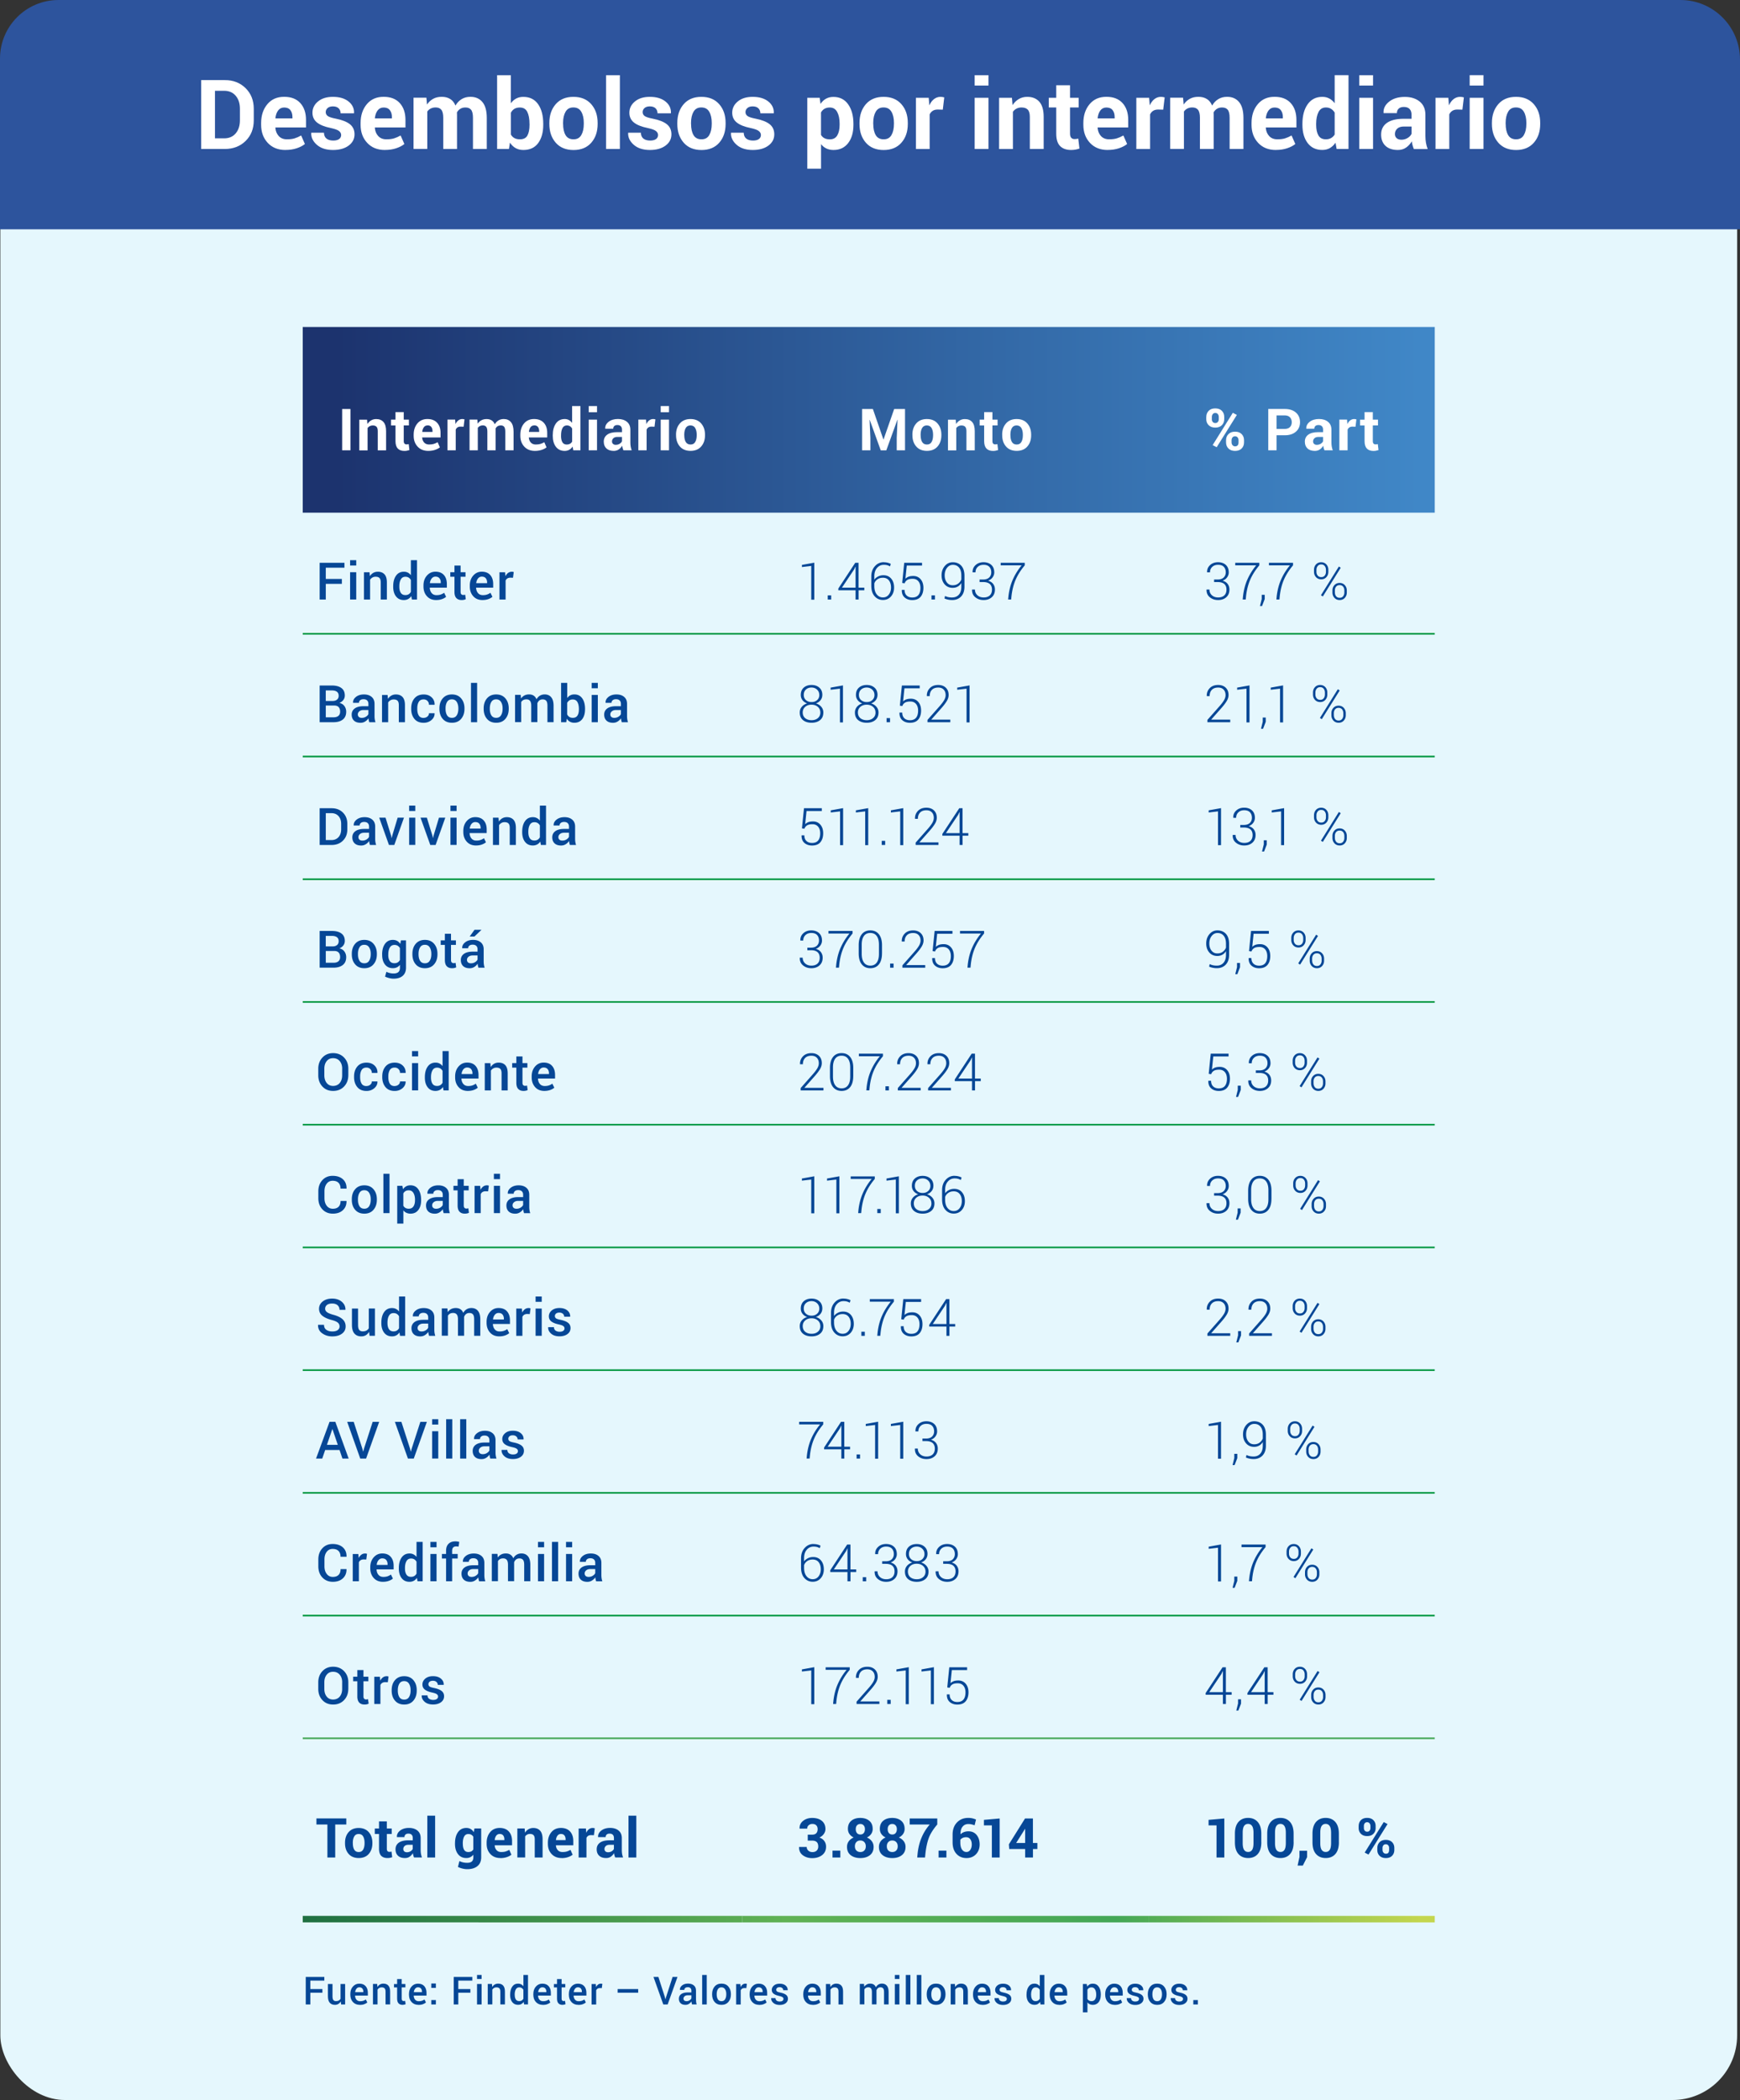
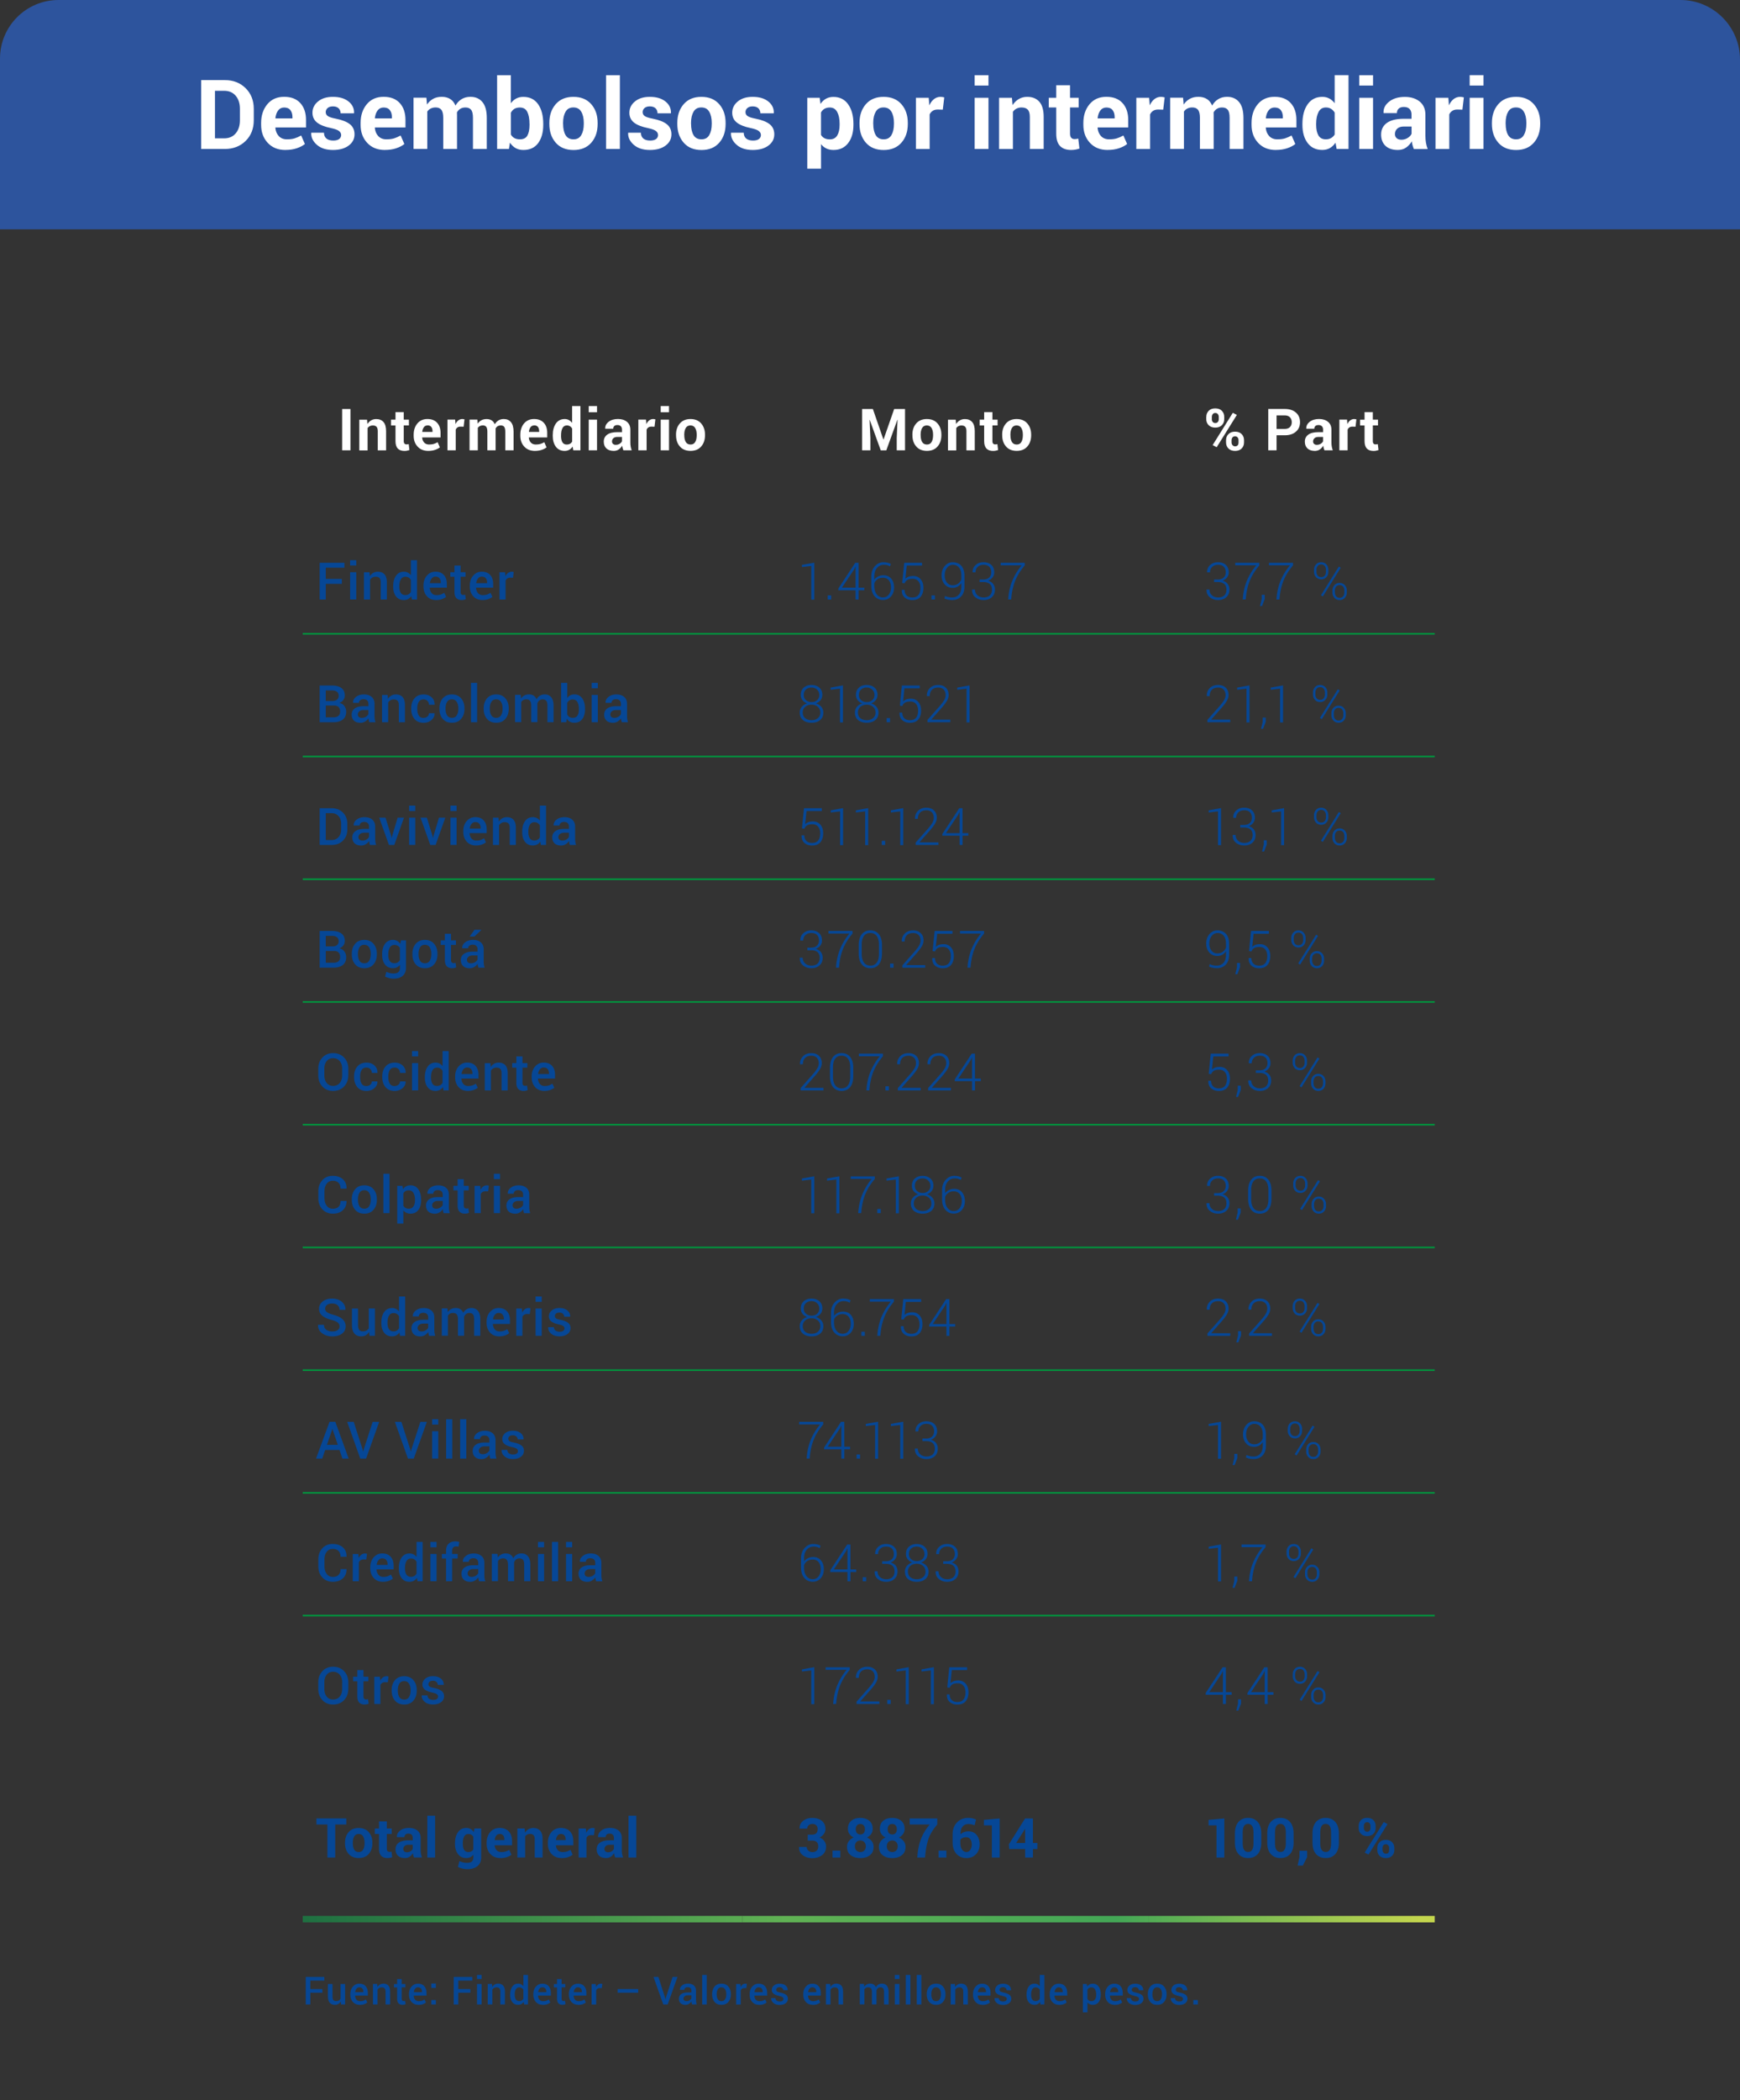
<svg xmlns="http://www.w3.org/2000/svg" xmlns:xlink="http://www.w3.org/1999/xlink" id="Layer_2" data-name="Layer 2" viewBox="0 0 539 650.25">
  <rect x="0" y="0" width="539" height="650.25" fill="#333333" stroke="none" />
  <defs>
    <linearGradient id="linear-gradient" x1="-3574.8" y1="3632.8" x2="-3573.8" y2="3632.8" gradientTransform="matrix(350.67 0 0 -350.67 1253657.63 1274033.3)" gradientUnits="userSpaceOnUse">
      <stop offset="0" stop-color="#1c336e" />
      <stop offset=".05" stop-color="#1c336e" />
      <stop offset=".63" stop-color="#3369a7" />
      <stop offset="1" stop-color="#4087c7" />
    </linearGradient>
    <linearGradient id="linear-gradient-2" x1="-3574.8" y1="3631.48" x2="-3573.8" y2="3631.48" gradientTransform="matrix(350.67 0 0 -350.67 1253658.83 1274034.51)" gradientUnits="userSpaceOnUse">
      <stop offset="0" stop-color="#1e6f41" />
      <stop offset=".01" stop-color="#1e6f41" />
      <stop offset=".44" stop-color="#60b254" />
      <stop offset=".73" stop-color="#43a756" />
      <stop offset="1" stop-color="#c4d64e" />
      <stop offset="1" stop-color="#c4d64e" />
    </linearGradient>
    <linearGradient id="linear-gradient-3" x1="-3574.8" x2="-3573.8" xlink:href="#linear-gradient-2" />
    <linearGradient id="linear-gradient-4" x1="-3574.8" x2="-3573.8" xlink:href="#linear-gradient-2" />
    <clipPath id="clippath">
      <path d="M355.94 101.25h88.5v57.5h-88.5v-57.5Zm-126 0h126v57.5h-126v-57.5Zm-136.17 0h136.17v57.5H93.78v-57.5Z" style="fill:none" />
    </clipPath>
    <style>.cls-2{fill:#fff}.cls-3{fill:#064796}</style>
  </defs>
  <g id="Layer_1-2" data-name="Layer 1">
-     <rect x=".11" y=".41" width="538" height="649.84" rx="20" ry="20" style="fill:#e5f7fd" />
    <path d="M18.13 0h502.41C530.73 0 539 8.27 539 18.46V71H0V18.13C0 8.12 8.12 0 18.13 0Z" style="fill:#2d549d" />
    <path class="cls-2" d="M62.31 46.13V24.8h7.32c2.61 0 4.76.83 6.45 2.5s2.53 3.8 2.53 6.41v3.53c0 2.62-.84 4.75-2.53 6.41s-3.84 2.48-6.45 2.48h-7.32Zm4.28-18.03v14.74h2.83c1.53 0 2.73-.52 3.6-1.55s1.3-2.39 1.3-4.05v-3.56c0-1.65-.43-2.99-1.3-4.02s-2.07-1.55-3.6-1.55h-2.83Zm21.83 18.34c-2.29 0-4.11-.73-5.48-2.2s-2.05-3.33-2.05-5.58v-.59c0-2.35.65-4.29 1.94-5.82s3.03-2.28 5.21-2.27c2.14 0 3.8.64 4.98 1.93s1.77 3.03 1.77 5.23v2.33h-9.46l-.03.09c.08 1.04.43 1.9 1.05 2.57.62.67 1.46 1.01 2.53 1.01.95 0 1.73-.1 2.36-.29s1.31-.49 2.05-.9l1.16 2.64c-.64.53-1.49.97-2.53 1.32s-2.21.52-3.49.52Zm-.38-13.15c-.79 0-1.42.3-1.88.91s-.74 1.4-.85 2.39l.04.07h5.24v-.38c0-.91-.21-1.63-.64-2.18s-1.07-.81-1.93-.81Zm17.63 8.48c0-.47-.23-.87-.68-1.22s-1.3-.64-2.53-.91c-1.88-.38-3.29-.94-4.24-1.69s-1.43-1.77-1.43-3.05c0-1.37.57-2.53 1.72-3.48s2.68-1.43 4.61-1.43c2.02 0 3.63.47 4.83 1.42s1.77 2.14 1.72 3.59l-.03.09h-4.13c0-.63-.2-1.15-.61-1.55s-1-.6-1.78-.6c-.69 0-1.24.17-1.63.51s-.59.76-.59 1.27.21.89.62 1.2 1.26.59 2.53.83c1.95.39 3.4.96 4.35 1.72s1.42 1.8 1.42 3.13c0 1.43-.61 2.59-1.83 3.49s-2.83 1.35-4.83 1.35c-2.11 0-3.78-.53-5-1.6s-1.81-2.29-1.75-3.65l.03-.09h3.91c.03.85.31 1.46.83 1.85s1.22.57 2.07.57c.79 0 1.39-.16 1.81-.47s.62-.74.62-1.27Zm13.56 4.67c-2.29 0-4.11-.73-5.48-2.2s-2.05-3.33-2.05-5.58v-.59c0-2.35.65-4.29 1.94-5.82s3.03-2.28 5.21-2.27c2.14 0 3.8.64 4.98 1.93s1.77 3.03 1.77 5.23v2.33h-9.46l-.03.09c.08 1.04.43 1.9 1.05 2.57.62.67 1.46 1.01 2.53 1.01.95 0 1.73-.1 2.36-.29s1.31-.49 2.05-.9l1.16 2.64c-.64.53-1.49.97-2.53 1.32s-2.21.52-3.49.52Zm-.38-13.15c-.79 0-1.42.3-1.88.91s-.74 1.4-.85 2.39l.04.07h5.24v-.38c0-.91-.21-1.63-.64-2.18s-1.07-.81-1.93-.81Zm13.24-3.01.18 2.09c.51-.76 1.15-1.35 1.91-1.77s1.65-.62 2.66-.62 1.88.22 2.61.67 1.27 1.13 1.64 2.04c.49-.85 1.12-1.51 1.9-1.99s1.7-.72 2.75-.72c1.56 0 2.8.54 3.7 1.62s1.35 2.72 1.35 4.93v9.59h-4.28v-9.63c0-1.2-.2-2.04-.59-2.51-.39-.47-.97-.7-1.74-.7-.61 0-1.13.13-1.57.4s-.8.64-1.06 1.12c0 .19 0 .35.01.48 0 .13.01.27.01.4v10.44h-4.26v-9.63c0-1.17-.2-2-.59-2.49-.39-.48-.98-.73-1.76-.73-.58 0-1.08.11-1.52.33s-.79.53-1.08.93v11.58h-4.26V30.26h3.97Zm36.19 8.37c0 2.36-.53 4.25-1.58 5.67s-2.58 2.12-4.57 2.12c-.92 0-1.72-.19-2.41-.58s-1.27-.95-1.75-1.69l-.32 1.96h-3.66V23.28h4.26v8.69c.46-.63 1.01-1.12 1.65-1.46s1.37-.51 2.2-.51c2.01 0 3.54.76 4.6 2.28s1.58 3.54 1.58 6.07v.31Zm-4.26-.31c0-1.55-.23-2.78-.68-3.69s-1.23-1.36-2.32-1.36c-.66 0-1.23.14-1.68.42-.46.28-.82.68-1.08 1.2v6.75c.26.48.63.85 1.09 1.1s1.03.38 1.71.38c1.1 0 1.88-.39 2.31-1.17s.66-1.89.66-3.32v-.31Zm6.15-.28c0-2.36.66-4.3 1.98-5.81s3.14-2.26 5.48-2.26 4.18.75 5.51 2.26 1.99 3.44 1.99 5.82v.31c0 2.38-.66 4.32-1.98 5.82s-3.15 2.25-5.49 2.25-4.18-.75-5.5-2.25-1.99-3.44-1.99-5.82v-.31Zm4.26.3c0 1.44.25 2.6.76 3.47.51.87 1.33 1.31 2.46 1.31s1.91-.44 2.42-1.32.77-2.03.77-3.47v-.31c0-1.4-.26-2.55-.78-3.44-.52-.89-1.33-1.33-2.45-1.33s-1.91.45-2.42 1.34-.77 2.04-.77 3.43v.31Zm17.59 7.77h-4.28V23.28h4.28v22.85Zm11.82-4.36c0-.47-.23-.87-.68-1.22s-1.3-.64-2.53-.91c-1.88-.38-3.29-.94-4.24-1.69s-1.43-1.77-1.43-3.05c0-1.37.57-2.53 1.72-3.48s2.68-1.43 4.61-1.43c2.02 0 3.63.47 4.83 1.42s1.77 2.14 1.72 3.59l-.03.09h-4.13c0-.63-.2-1.15-.61-1.55s-1-.6-1.78-.6c-.69 0-1.24.17-1.63.51s-.59.76-.59 1.27.21.89.62 1.2 1.26.59 2.53.83c1.95.39 3.4.96 4.35 1.72s1.42 1.8 1.42 3.13c0 1.43-.61 2.59-1.83 3.49s-2.83 1.35-4.83 1.35c-2.11 0-3.78-.53-5-1.6s-1.81-2.29-1.75-3.65l.03-.09h3.91c.03.85.31 1.46.83 1.85s1.22.57 2.07.57c.79 0 1.39-.16 1.81-.47s.62-.74.62-1.27Zm5.97-3.71c0-2.36.66-4.3 1.98-5.81s3.14-2.26 5.48-2.26 4.18.75 5.51 2.26 1.99 3.44 1.99 5.82v.31c0 2.38-.66 4.32-1.98 5.82s-3.15 2.25-5.49 2.25-4.18-.75-5.5-2.25-1.99-3.44-1.99-5.82v-.31Zm4.26.3c0 1.44.25 2.6.76 3.47.51.87 1.33 1.31 2.46 1.31s1.91-.44 2.42-1.32.77-2.03.77-3.47v-.31c0-1.4-.26-2.55-.78-3.44-.52-.89-1.33-1.33-2.45-1.33s-1.91.45-2.42 1.34-.77 2.04-.77 3.43v.31Zm21.63 3.41c0-.47-.23-.87-.68-1.22s-1.3-.64-2.53-.91c-1.88-.38-3.29-.94-4.24-1.69s-1.43-1.77-1.43-3.05c0-1.37.57-2.53 1.72-3.48s2.68-1.43 4.61-1.43c2.02 0 3.63.47 4.83 1.42s1.77 2.14 1.72 3.59l-.03.09h-4.13c0-.63-.2-1.15-.61-1.55s-1-.6-1.78-.6c-.69 0-1.24.17-1.63.51s-.59.76-.59 1.27.21.89.62 1.2 1.26.59 2.53.83c1.95.39 3.4.96 4.35 1.72s1.42 1.8 1.42 3.13c0 1.43-.61 2.59-1.83 3.49s-2.83 1.35-4.83 1.35c-2.11 0-3.78-.53-5-1.6s-1.81-2.29-1.75-3.65l.03-.09h3.91c.03.85.31 1.46.83 1.85s1.22.57 2.07.57c.79 0 1.39-.16 1.81-.47s.62-.74.62-1.27Zm28.67-3.12c0 2.34-.54 4.23-1.63 5.65s-2.6 2.14-4.54 2.14c-.83 0-1.57-.15-2.21-.46s-1.2-.76-1.66-1.35v7.6h-4.26V30.29h3.85l.25 1.88c.47-.69 1.03-1.23 1.69-1.6s1.43-.56 2.31-.56c1.96 0 3.49.77 4.57 2.3s1.63 3.55 1.63 6.05v.31Zm-4.28-.33c0-1.5-.25-2.71-.75-3.64-.5-.93-1.26-1.39-2.29-1.39-.64 0-1.19.13-1.65.4s-.81.64-1.08 1.13v6.95c.26.45.62.79 1.08 1.03s1.01.35 1.68.35c1.04 0 1.79-.41 2.28-1.22.48-.81.73-1.91.73-3.3v-.31Zm6.16-.26c0-2.36.66-4.3 1.98-5.81s3.14-2.26 5.48-2.26 4.18.75 5.51 2.26 1.99 3.44 1.99 5.82v.31c0 2.38-.66 4.32-1.99 5.82s-3.15 2.25-5.49 2.25-4.18-.75-5.5-2.25-1.98-3.44-1.98-5.82v-.31Zm4.26.3c0 1.44.25 2.6.76 3.47.51.87 1.33 1.31 2.46 1.31s1.91-.44 2.42-1.32.77-2.03.77-3.47v-.31c0-1.4-.26-2.55-.78-3.44-.52-.89-1.33-1.33-2.45-1.33s-1.91.45-2.42 1.34-.77 2.04-.77 3.43v.31Zm21.55-4.4-1.57-.04c-.63 0-1.16.13-1.57.4s-.72.63-.94 1.11v10.71h-4.26V30.29h3.97l.19 2.34c.37-.83.85-1.48 1.44-1.94s1.27-.7 2.04-.7c.21 0 .41.02.59.05s.36.08.55.12l-.45 3.79Zm14.14-7.47h-4.28v-3.21h4.28v3.21Zm0 19.64h-4.28V30.28h4.28v15.85Zm7.27-15.85.19 2.27c.53-.81 1.18-1.44 1.95-1.89s1.64-.67 2.59-.67c1.6 0 2.85.5 3.75 1.51s1.35 2.58 1.35 4.73v9.9h-4.29v-9.91c0-1.07-.21-1.82-.64-2.27s-1.08-.67-1.95-.67c-.57 0-1.07.12-1.52.35s-.83.56-1.13.98v11.53h-4.28V30.29h3.98Zm17.99-3.88v3.88h2.67v3h-2.67v8.07c0 .62.13 1.05.38 1.32s.6.4 1.03.4c.22 0 .42-.01.58-.04s.35-.07.56-.12l.37 3.09c-.43.15-.85.26-1.26.33s-.85.11-1.33.11c-1.47 0-2.61-.41-3.41-1.22s-1.19-2.09-1.19-3.85v-8.09h-2.31v-3h2.31V26.4h4.28Zm11.66 20.04c-2.29 0-4.11-.73-5.48-2.2s-2.05-3.33-2.05-5.58v-.59c0-2.35.65-4.29 1.94-5.82s3.03-2.28 5.21-2.27c2.14 0 3.8.64 4.98 1.93s1.77 3.03 1.77 5.23v2.33h-9.46l-.03.09c.08 1.04.43 1.9 1.05 2.57.62.67 1.46 1.01 2.53 1.01.95 0 1.73-.1 2.36-.29s1.31-.49 2.05-.9l1.16 2.64c-.64.53-1.49.97-2.53 1.32s-2.21.52-3.49.52Zm-.38-13.15c-.79 0-1.42.3-1.88.91s-.74 1.4-.85 2.39l.04.07h5.24v-.38c0-.91-.21-1.63-.64-2.18s-1.07-.81-1.93-.81Zm17.6.67-1.57-.04c-.63 0-1.16.13-1.57.4s-.72.63-.94 1.11v10.71H352V30.29h3.97l.19 2.34c.37-.83.85-1.48 1.44-1.94s1.27-.7 2.04-.7c.21 0 .41.02.59.05s.36.08.55.12l-.45 3.79Zm6.14-3.68.18 2.09c.51-.76 1.15-1.35 1.91-1.77s1.65-.62 2.66-.62 1.88.22 2.61.67 1.27 1.13 1.64 2.04c.49-.85 1.12-1.51 1.9-1.99s1.7-.72 2.75-.72c1.56 0 2.8.54 3.7 1.62s1.35 2.72 1.35 4.93v9.59h-4.28v-9.63c0-1.2-.2-2.04-.59-2.51-.39-.47-.97-.7-1.74-.7-.61 0-1.13.13-1.57.4s-.8.64-1.06 1.12c0 .19 0 .35.01.48 0 .13.01.27.01.4v10.44h-4.26v-9.63c0-1.17-.2-2-.59-2.49-.39-.48-.98-.73-1.76-.73-.58 0-1.08.11-1.52.33s-.79.53-1.08.93v11.58h-4.26V30.26h3.97Zm28.74 16.16c-2.29 0-4.11-.73-5.48-2.2s-2.05-3.33-2.05-5.58v-.59c0-2.35.65-4.29 1.94-5.82s3.03-2.28 5.21-2.27c2.14 0 3.8.64 4.98 1.93s1.77 3.03 1.77 5.23v2.33h-9.46l-.03.09c.08 1.04.43 1.9 1.05 2.57.62.67 1.46 1.01 2.53 1.01.95 0 1.73-.1 2.36-.29s1.31-.49 2.05-.9l1.16 2.64c-.64.53-1.49.97-2.53 1.32s-2.21.52-3.49.52Zm-.38-13.15c-.79 0-1.42.3-1.88.91s-.74 1.4-.85 2.39l.04.07h5.24v-.38c0-.91-.21-1.63-.64-2.18s-1.07-.81-1.93-.81Zm8.61 5.05c0-2.5.54-4.52 1.62-6.05s2.6-2.3 4.56-2.3c.79 0 1.5.17 2.14.51s1.19.83 1.67 1.46v-8.69h4.29v22.85h-3.68l-.35-1.93c-.5.73-1.09 1.29-1.76 1.67s-1.46.57-2.34.57c-1.94 0-3.45-.71-4.53-2.14s-1.62-3.31-1.62-5.65v-.31Zm4.26.31c0 1.4.23 2.49.7 3.29.47.8 1.23 1.2 2.29 1.2.62 0 1.15-.12 1.61-.38.46-.25.83-.62 1.13-1.1v-6.79c-.29-.5-.67-.89-1.12-1.17-.45-.28-.98-.42-1.59-.42-1.04 0-1.81.47-2.29 1.4-.48.93-.73 2.15-.73 3.65v.31Zm17.62-12.16h-4.28v-3.21h4.28v3.21Zm0 19.64h-4.28V30.28h4.28v15.85Zm12.64 0c-.16-.36-.29-.74-.4-1.14s-.19-.81-.24-1.23c-.44.77-1.02 1.41-1.74 1.92s-1.58.76-2.57.76c-1.66 0-2.94-.43-3.84-1.28s-1.35-2.02-1.35-3.49c0-1.55.6-2.76 1.79-3.61s2.94-1.28 5.24-1.28h2.39v-1.26c0-.76-.2-1.35-.6-1.77s-.99-.63-1.77-.63c-.69 0-1.23.17-1.6.51s-.56.8-.56 1.4h-4.13l-.01-.1c-.07-1.34.51-2.49 1.74-3.46s2.85-1.46 4.85-1.46c1.89 0 3.43.48 4.61 1.44s1.77 2.33 1.77 4.11v6.55c0 .74.06 1.44.17 2.09s.29 1.3.53 1.95h-4.28Zm-3.91-2.86c.75 0 1.42-.19 2.01-.56s.98-.8 1.19-1.29v-2.24h-2.39c-.91 0-1.6.23-2.07.68s-.7 1-.7 1.65c0 .53.18.95.53 1.27s.83.48 1.44.48Zm18.96-9.31-1.57-.04c-.63 0-1.16.13-1.57.4s-.72.63-.94 1.11v10.71h-4.26V30.29h3.97l.19 2.34c.37-.83.85-1.48 1.44-1.94s1.27-.7 2.04-.7c.21 0 .41.02.59.05s.36.08.55.12l-.45 3.79Zm6.52-7.47h-4.28v-3.21h4.28v3.21Zm0 19.64h-4.28V30.28h4.28v15.85Zm2.61-8.07c0-2.36.66-4.3 1.98-5.81s3.14-2.26 5.48-2.26 4.18.75 5.51 2.26 1.99 3.44 1.99 5.82v.31c0 2.38-.66 4.32-1.98 5.82s-3.15 2.25-5.49 2.25-4.18-.75-5.5-2.25-1.99-3.44-1.99-5.82v-.31Zm4.26.3c0 1.44.25 2.6.76 3.47.51.87 1.33 1.31 2.46 1.31s1.91-.44 2.42-1.32.77-2.03.77-3.47v-.31c0-1.4-.26-2.55-.78-3.44-.52-.89-1.33-1.33-2.45-1.33s-1.91.45-2.42 1.34-.77 2.04-.77 3.43v.31Z" />
    <path class="cls-3" d="M99.87 617.03h-3.74v3.64h-1.42v-8.53h5.76v1.14h-4.34v2.61h3.74v1.14Zm5.68 2.71c-.2.34-.45.59-.76.78s-.66.27-1.05.27c-.68 0-1.21-.22-1.59-.65s-.57-1.11-.57-2.02v-3.79H103v3.8c0 .55.09.94.27 1.17s.45.33.81.33c.34 0 .63-.06.86-.18s.42-.3.55-.54v-4.58h1.42v6.34h-1.24l-.12-.93Zm5.92 1.05c-.9 0-1.61-.29-2.15-.88s-.8-1.34-.8-2.26v-.23c0-.92.26-1.69.79-2.29s1.19-.91 1.99-.91c.86 0 1.51.26 1.97.78s.68 1.21.68 2.08v.84h-3.96v.03c.01.5.16.91.43 1.23s.65.48 1.13.48c.38 0 .71-.05.98-.14s.54-.23.79-.4l.46.93c-.24.21-.55.39-.95.54s-.85.22-1.37.22Zm-.16-5.44c-.35 0-.64.14-.87.42s-.37.63-.42 1.06v.03h2.53v-.15c0-.4-.1-.73-.31-.98s-.51-.38-.93-.38Zm5.53-1.02.08.91c.21-.32.47-.58.78-.76s.67-.27 1.06-.27c.66 0 1.17.2 1.54.6s.55 1.02.55 1.87v3.98h-1.42v-3.97c0-.48-.1-.82-.3-1.02s-.5-.3-.9-.3c-.28 0-.53.06-.74.18s-.4.29-.54.51v4.6h-1.42v-6.34h1.3Zm7.6-1.54v1.54h1.14v1.05h-1.14v3.5c0 .26.06.45.17.56s.26.17.45.17c.08 0 .15 0 .23-.02s.14-.03.21-.06l.15 1.04c-.12.07-.27.12-.43.16s-.34.06-.52.06c-.52 0-.93-.15-1.23-.46s-.45-.79-.45-1.44v-3.5h-.97v-1.05h.97v-1.54h1.42Zm5.2 8c-.9 0-1.61-.29-2.15-.88s-.8-1.34-.8-2.26v-.23c0-.92.26-1.69.79-2.29s1.19-.91 1.99-.91c.86 0 1.51.26 1.97.78s.68 1.21.68 2.08v.84h-3.96v.03c.01.5.16.91.43 1.23s.65.48 1.13.48c.38 0 .71-.05.98-.14s.54-.23.79-.4l.46.93c-.24.21-.55.39-.95.54s-.85.22-1.37.22Zm-.16-5.44c-.35 0-.64.14-.87.42s-.37.63-.42 1.06v.03h2.53v-.15c0-.4-.1-.73-.31-.98s-.51-.38-.93-.38Zm5.54.19h-1.42v-1.37h1.42v1.37Zm0 5.13h-1.42v-1.37h1.42v1.37Zm10.69-3.64h-3.74v3.64h-1.42v-8.53h5.76v1.14h-4.34v2.61h3.74v1.14Zm3.48-4.25h-1.42v-1.25h1.42v1.25Zm0 7.89h-1.42v-6.34h1.42v6.34Zm3.21-6.34.08.91c.21-.32.47-.58.78-.76s.67-.27 1.06-.27c.66 0 1.17.2 1.54.6s.55 1.02.55 1.87v3.98h-1.42v-3.97c0-.48-.1-.82-.3-1.02s-.5-.3-.9-.3c-.28 0-.53.06-.74.18s-.4.29-.54.51v4.6h-1.42v-6.34h1.3Zm5.63 3.26c0-1.01.22-1.83.65-2.45s1.04-.93 1.83-.93c.34 0 .65.07.92.21s.51.34.71.59v-3.49h1.42v9.14h-1.2l-.14-.79c-.2.3-.45.52-.73.68s-.62.23-1 .23c-.78 0-1.38-.28-1.82-.85s-.65-1.31-.65-2.23v-.12Zm1.42.12c0 .59.11 1.05.34 1.4s.58.52 1.07.52c.3 0 .56-.06.76-.19s.38-.31.51-.55v-2.77c-.13-.23-.3-.42-.52-.55s-.46-.2-.75-.2c-.48 0-.84.2-1.07.61s-.35.94-.35 1.6v.12Zm8.71 3.08c-.9 0-1.61-.29-2.15-.88s-.8-1.34-.8-2.26v-.23c0-.92.26-1.69.79-2.29s1.19-.91 1.99-.91c.86 0 1.51.26 1.97.78s.68 1.21.68 2.08v.84h-3.96v.03c.01.5.16.91.43 1.23s.65.48 1.13.48c.38 0 .71-.05.98-.14s.54-.23.79-.4l.46.93c-.24.21-.55.39-.95.54s-.85.22-1.37.22Zm-.16-5.44c-.35 0-.64.14-.87.42s-.37.63-.42 1.06v.03h2.53v-.15c0-.4-.1-.73-.31-.98s-.51-.38-.93-.38Zm5.97-2.56v1.54h1.14v1.05h-1.14v3.5c0 .26.06.45.17.56s.26.17.45.17c.08 0 .15 0 .23-.02s.14-.03.21-.06l.15 1.04c-.12.07-.27.12-.43.16s-.34.06-.52.06c-.52 0-.93-.15-1.23-.46s-.45-.79-.45-1.44v-3.5h-.97v-1.05h.97v-1.54h1.42Zm5.2 8c-.9 0-1.61-.29-2.15-.88s-.8-1.34-.8-2.26v-.23c0-.92.26-1.69.79-2.29s1.19-.91 1.99-.91c.86 0 1.51.26 1.97.78s.68 1.21.68 2.08v.84h-3.96v.03c.01.5.16.91.43 1.23s.65.48 1.13.48c.38 0 .71-.05.98-.14s.54-.23.79-.4l.46.93c-.24.21-.55.39-.95.54s-.85.22-1.37.22Zm-.16-5.44c-.35 0-.64.14-.87.42s-.37.63-.42 1.06v.03h2.53v-.15c0-.4-.1-.73-.31-.98s-.51-.38-.93-.38Zm7.4.26-.61-.02c-.28 0-.51.06-.69.18s-.33.28-.43.5v4.41h-1.42v-6.34h1.3l.09.92c.16-.32.37-.58.62-.76s.54-.28.87-.28c.09 0 .17 0 .24.02s.14.03.21.05l-.17 1.33Zm11.28 1.42h-6.36v-1.14h6.36v1.14Zm8.28 1.41.15.59h.04l.15-.58 2.04-6.31h1.52l-3.05 8.53h-1.35l-3.04-8.53h1.52l2.03 6.3Zm8.41 2.23c-.05-.16-.09-.32-.13-.47s-.06-.3-.07-.46c-.2.3-.45.55-.77.75s-.67.3-1.07.3c-.66 0-1.17-.17-1.52-.51s-.53-.81-.53-1.4.24-1.09.73-1.43 1.17-.51 2.04-.51h1.11v-.56c0-.33-.1-.59-.29-.78s-.47-.28-.84-.28c-.32 0-.58.08-.77.23s-.29.36-.29.6h-1.37v-.04c-.03-.5.19-.94.67-1.33s1.09-.58 1.85-.58 1.33.19 1.79.56.68.91.68 1.62v2.82c0 .26.02.51.05.75s.09.48.17.71h-1.44Zm-1.75-1.02c.36 0 .68-.09.97-.27s.48-.38.57-.62v-.94h-1.13c-.41 0-.74.1-.97.31s-.35.45-.35.72c0 .24.08.43.24.58s.38.21.68.21Zm6.3 1.02h-1.42v-9.14h1.42v9.14Zm1.66-3.23c0-.94.26-1.71.77-2.32.52-.61 1.23-.91 2.13-.91s1.62.3 2.14.91c.52.6.78 1.38.78 2.32v.12c0 .95-.26 1.73-.78 2.33-.52.6-1.22.9-2.13.9s-1.62-.3-2.14-.9c-.52-.6-.77-1.38-.77-2.33v-.12Zm1.42.12c0 .62.12 1.12.36 1.51.24.39.61.58 1.12.58s.87-.19 1.11-.58c.25-.39.38-.89.38-1.51v-.12c0-.6-.12-1.1-.38-1.49-.25-.39-.62-.59-1.12-.59s-.87.2-1.11.59c-.24.39-.36.89-.36 1.49v.12Zm9.17-1.95-.61-.02c-.28 0-.51.06-.69.18s-.33.28-.43.5v4.41h-1.42v-6.34h1.3l.09.92c.16-.32.37-.58.62-.76s.54-.28.87-.28c.09 0 .17 0 .24.02s.14.03.21.05l-.17 1.33Zm3.99 5.18c-.9 0-1.61-.29-2.15-.88s-.8-1.34-.8-2.26v-.23c0-.92.26-1.69.79-2.29s1.19-.91 1.99-.91c.86 0 1.51.26 1.97.78s.68 1.21.68 2.08v.84h-3.96v.03c.01.5.16.91.43 1.23s.65.48 1.13.48c.38 0 .71-.05.98-.14s.54-.23.79-.4l.46.93c-.24.21-.55.39-.95.54s-.85.22-1.37.22Zm-.16-5.44c-.35 0-.64.14-.87.42s-.37.63-.42 1.06v.03h2.53v-.15c0-.4-.1-.73-.31-.98s-.51-.38-.93-.38Zm7.69 3.6c0-.22-.09-.4-.28-.54s-.54-.27-1.05-.38c-.76-.16-1.33-.39-1.72-.68s-.58-.7-.58-1.2.22-.98.67-1.36 1.04-.56 1.78-.56c.77 0 1.39.19 1.84.57s.67.85.65 1.42v.04h-1.38c0-.26-.1-.49-.3-.67s-.47-.28-.82-.28-.61.08-.79.23-.27.34-.27.57.08.4.25.53.51.25 1.03.35c.8.16 1.39.4 1.77.69s.58.71.58 1.22c0 .57-.24 1.03-.71 1.39s-1.09.53-1.86.53c-.82 0-1.47-.21-1.95-.63s-.7-.91-.68-1.45v-.04h1.34c.02.37.15.63.4.8s.55.25.91.25.65-.07.85-.21.3-.33.3-.57Zm9.08 1.84c-.9 0-1.61-.29-2.15-.88s-.8-1.34-.8-2.26v-.23c0-.92.26-1.69.79-2.29s1.19-.91 1.99-.91c.86 0 1.51.26 1.97.78s.68 1.21.68 2.08v.84h-3.96v.03c.01.5.16.91.43 1.23s.65.48 1.13.48c.38 0 .71-.05.98-.14s.54-.23.79-.4l.46.93c-.24.21-.55.39-.95.54s-.85.22-1.37.22Zm-.16-5.44c-.35 0-.64.14-.87.42s-.37.63-.42 1.06v.03h2.53v-.15c0-.4-.1-.73-.31-.98s-.51-.38-.93-.38Zm5.53-1.02.08.91c.21-.32.47-.58.78-.76s.67-.27 1.06-.27c.66 0 1.17.2 1.54.6s.55 1.02.55 1.87v3.98h-1.42v-3.97c0-.48-.1-.82-.3-1.02s-.5-.3-.9-.3c-.28 0-.53.06-.74.18s-.4.29-.54.51v4.6h-1.42v-6.34h1.3Zm10.49 0 .08.83c.21-.3.47-.53.78-.7s.67-.25 1.08-.25.77.09 1.07.28.52.47.67.84c.2-.35.45-.63.77-.83s.7-.3 1.12-.3c.64 0 1.14.22 1.51.65s.55 1.1.55 1.98v3.82h-1.42v-3.83c0-.54-.09-.92-.28-1.14s-.46-.33-.83-.33c-.3 0-.56.08-.77.25s-.36.38-.46.66v4.38h-1.42v-3.83c0-.52-.09-.89-.28-1.12s-.47-.34-.83-.34c-.29 0-.53.06-.74.17s-.36.27-.48.47v4.65h-1.42v-6.34h1.3Zm10.97-1.55h-1.42v-1.25h1.42v1.25Zm0 7.89h-1.42v-6.34h1.42v6.34Zm3.4 0h-1.42v-9.14h1.42v9.14Zm3.4 0h-1.42v-9.14h1.42v9.14Zm1.66-3.23c0-.94.26-1.71.77-2.32.52-.61 1.23-.91 2.13-.91s1.62.3 2.14.91c.52.6.78 1.38.78 2.32v.12c0 .95-.26 1.73-.78 2.33-.52.6-1.22.9-2.13.9s-1.62-.3-2.14-.9c-.52-.6-.77-1.38-.77-2.33v-.12Zm1.42.12c0 .62.12 1.12.36 1.51.24.39.61.58 1.12.58s.87-.19 1.11-.58c.25-.39.38-.89.38-1.51v-.12c0-.6-.12-1.1-.38-1.49-.25-.39-.62-.59-1.12-.59s-.87.2-1.11.59c-.24.39-.36.89-.36 1.49v.12Zm7.31-3.23.08.91c.21-.32.47-.58.78-.76s.67-.27 1.06-.27c.66 0 1.17.2 1.54.6s.55 1.02.55 1.87v3.98h-1.42v-3.97c0-.48-.1-.82-.3-1.02s-.5-.3-.9-.3c-.28 0-.53.06-.74.18s-.4.29-.54.51v4.6h-1.42v-6.34h1.3Zm8.56 6.46c-.9 0-1.61-.29-2.15-.88s-.8-1.34-.8-2.26v-.23c0-.92.26-1.69.79-2.29s1.19-.91 1.99-.91c.86 0 1.51.26 1.97.78s.68 1.21.68 2.08v.84h-3.96v.03c.01.5.16.91.43 1.23s.65.48 1.13.48c.38 0 .71-.05.98-.14s.54-.23.79-.4l.46.93c-.24.21-.55.39-.95.54s-.85.22-1.37.22Zm-.16-5.44c-.35 0-.64.14-.87.42s-.37.63-.42 1.06v.03h2.53v-.15c0-.4-.1-.73-.31-.98s-.51-.38-.93-.38Zm7.69 3.6c0-.22-.09-.4-.28-.54s-.54-.27-1.05-.38c-.76-.16-1.33-.39-1.72-.68s-.58-.7-.58-1.2.22-.98.67-1.36 1.04-.56 1.78-.56c.77 0 1.39.19 1.84.57s.67.85.65 1.42v.04h-1.38c0-.26-.1-.49-.3-.67s-.47-.28-.82-.28-.61.08-.79.23-.27.34-.27.57.08.4.25.53.51.25 1.03.35c.8.16 1.39.4 1.77.69s.58.71.58 1.22c0 .57-.24 1.03-.71 1.39s-1.09.53-1.86.53c-.82 0-1.47-.21-1.95-.63s-.7-.91-.68-1.45v-.04h1.34c.02.37.15.63.4.8s.55.25.91.25.65-.07.85-.21.3-.33.3-.57Zm6.1-1.36c0-1.01.22-1.83.65-2.45s1.04-.93 1.83-.93c.34 0 .65.07.92.21s.51.34.71.59v-3.49h1.42v9.14h-1.2l-.14-.79c-.2.3-.45.52-.73.68s-.62.23-1 .23c-.78 0-1.38-.28-1.82-.85s-.65-1.31-.65-2.23v-.12Zm1.42.12c0 .59.11 1.05.34 1.4s.58.52 1.07.52c.3 0 .56-.06.76-.19s.38-.31.51-.55v-2.77c-.13-.23-.3-.42-.52-.55s-.46-.2-.75-.2c-.48 0-.84.2-1.07.61s-.35.94-.35 1.6v.12Zm8.71 3.08c-.9 0-1.61-.29-2.15-.88s-.8-1.34-.8-2.26v-.23c0-.92.26-1.69.79-2.29s1.19-.91 1.99-.91c.86 0 1.51.26 1.97.78s.68 1.21.68 2.08v.84h-3.96v.03c.01.5.16.91.43 1.23s.65.48 1.13.48c.38 0 .71-.05.98-.14s.54-.23.79-.4l.46.93c-.24.21-.55.39-.95.54s-.85.22-1.37.22Zm-.16-5.44c-.35 0-.64.14-.87.42s-.37.63-.42 1.06v.03h2.53v-.15c0-.4-.1-.73-.31-.98s-.51-.38-.93-.38Zm13.03 2.36c0 .92-.22 1.67-.65 2.23s-1.04.85-1.81.85c-.36 0-.68-.06-.96-.19s-.52-.32-.71-.57v3.08h-1.42v-8.78h1.2l.14.8c.2-.3.45-.52.74-.68s.62-.23 1-.23c.78 0 1.39.31 1.83.93s.65 1.43.65 2.45v.12Zm-1.42-.13c0-.65-.12-1.18-.37-1.59-.24-.41-.61-.62-1.09-.62-.3 0-.55.06-.76.19s-.37.3-.5.53v2.86c.12.22.29.39.5.51s.46.18.77.18c.48 0 .85-.18 1.09-.54.24-.36.36-.83.36-1.41v-.12Zm5.74 3.21c-.9 0-1.61-.29-2.15-.88s-.8-1.34-.8-2.26v-.23c0-.92.26-1.69.79-2.29s1.19-.91 1.99-.91c.86 0 1.51.26 1.97.78s.68 1.21.68 2.08v.84h-3.96v.03c.01.5.16.91.43 1.23s.65.48 1.13.48c.38 0 .71-.05.98-.14s.54-.23.79-.4l.46.93c-.24.21-.55.39-.95.54s-.85.22-1.37.22Zm-.16-5.44c-.35 0-.64.14-.87.42s-.37.63-.42 1.06v.03h2.53v-.15c0-.4-.1-.73-.31-.98s-.51-.38-.93-.38Zm7.69 3.6c0-.22-.09-.4-.28-.54s-.54-.27-1.05-.38c-.76-.16-1.33-.39-1.72-.68s-.58-.7-.58-1.2.22-.98.67-1.36 1.04-.56 1.78-.56c.77 0 1.39.19 1.84.57s.67.85.65 1.42v.04h-1.38c0-.26-.1-.49-.3-.67s-.47-.28-.82-.28-.61.08-.79.23-.27.34-.27.57.08.4.25.53.51.25 1.03.35c.8.16 1.39.4 1.77.69s.58.71.58 1.22c0 .57-.24 1.03-.71 1.39s-1.09.53-1.86.53c-.82 0-1.47-.21-1.95-.63s-.7-.91-.68-1.45v-.04h1.34c.02.37.15.63.4.8s.55.25.91.25.65-.07.85-.21.3-.33.3-.57Zm2.72-1.51c0-.94.26-1.71.77-2.32.52-.61 1.23-.91 2.13-.91s1.62.3 2.14.91c.52.6.78 1.38.78 2.32v.12c0 .95-.26 1.73-.78 2.33-.52.6-1.22.9-2.13.9s-1.62-.3-2.14-.9c-.52-.6-.77-1.38-.77-2.33v-.12Zm1.42.12c0 .62.12 1.12.36 1.51.24.39.61.58 1.12.58s.87-.19 1.11-.58c.25-.39.38-.89.38-1.51v-.12c0-.6-.12-1.1-.38-1.49-.25-.39-.62-.59-1.12-.59s-.87.2-1.11.59c-.24.39-.36.89-.36 1.49v.12Zm9.49 1.39c0-.22-.09-.4-.28-.54s-.54-.27-1.05-.38c-.76-.16-1.33-.39-1.72-.68s-.58-.7-.58-1.2.22-.98.67-1.36 1.04-.56 1.78-.56c.77 0 1.39.19 1.84.57s.67.85.65 1.42v.04h-1.38c0-.26-.1-.49-.3-.67s-.47-.28-.82-.28-.61.08-.79.23-.27.34-.27.57.08.4.25.53.51.25 1.03.35c.8.16 1.39.4 1.77.69s.58.71.58 1.22c0 .57-.24 1.03-.71 1.39s-1.09.53-1.86.53c-.82 0-1.47-.21-1.95-.63s-.7-.91-.68-1.45v-.04h1.34c.02.37.15.63.4.8s.55.25.91.25.65-.07.85-.21.3-.33.3-.57Zm4.6 1.72h-1.42v-1.37h1.42v1.37Z" />
    <g style="clip-path:url(#clippath)">
-       <path style="fill:url(#linear-gradient)" d="M93.78 101.25h350.67v57.5H93.78z" />
-     </g>
+       </g>
    <path d="M93.78 196.25h136.17m-.01 0h126m0 0h88.5m-350.66 38h136.17m-.01 0h126m0 0h88.5m-350.66 38h136.17m-.01 0h126m0 0h88.5m-350.66 38h136.17m-.01 0h126m0 0h88.5m-350.66 38h136.17m-.01 0h126m0 0h88.5m-350.66 38h136.17m-.01 0h126m0 0h88.5m-350.66 38h136.17m-.01 0h126m0 0h88.5m-350.66 38h136.17m-.01 0h126m0 0h88.5m-350.66 38h136.17m-.01 0h126m0 0h88.5" style="stroke:#00963e;stroke-miterlimit:10;stroke-width:.5px;fill:none" />
    <path style="fill:url(#linear-gradient-2)" d="M93.78 593.25h136.17v2H93.78" />
    <path style="fill:url(#linear-gradient-3)" d="M229.94 593.25h126v2h-126" />
    <path style="fill:url(#linear-gradient-4)" d="M355.94 593.25h88.5v2h-88.5" />
-     <path d="M93.78 538.25h136.17m-.01 0h126m0 0h88.5" style="stroke:#43a756;stroke-miterlimit:10;stroke-width:.5px;fill:none" />
    <path class="cls-2" d="M108.56 139.44h-2.57v-12.8h2.57v12.8Zm5.14-9.51.11 1.36c.32-.49.71-.86 1.17-1.13s.98-.4 1.56-.4c.96 0 1.71.3 2.25.91s.81 1.55.81 2.84v5.94h-2.58v-5.95c0-.64-.13-1.09-.39-1.36s-.65-.4-1.17-.4c-.34 0-.64.07-.91.21s-.5.33-.68.59v6.92h-2.57v-9.51h2.39Zm11.37-2.33v2.33h1.6v1.8h-1.6v4.84c0 .37.08.63.23.79s.36.24.62.24c.13 0 .25 0 .35-.02s.21-.04.34-.07l.22 1.85c-.26.09-.51.15-.76.2s-.51.07-.8.07c-.88 0-1.57-.24-2.04-.73s-.72-1.26-.72-2.31v-4.85h-1.39v-1.8h1.39v-2.33h2.57Zm7.59 12.02c-1.37 0-2.47-.44-3.29-1.32s-1.23-2-1.23-3.35v-.35c0-1.41.39-2.58 1.16-3.49s1.82-1.37 3.12-1.36c1.28 0 2.28.39 2.99 1.16s1.06 1.82 1.06 3.14v1.4h-5.68l-.02.05c.05.62.26 1.14.63 1.54s.88.6 1.52.6c.57 0 1.04-.06 1.42-.17s.79-.29 1.23-.54l.69 1.59c-.39.32-.89.58-1.52.79s-1.32.31-2.09.31Zm-.23-7.89c-.47 0-.85.18-1.12.54s-.45.84-.51 1.43l.03.04h3.15v-.23c0-.54-.13-.98-.38-1.31s-.64-.49-1.16-.49Zm11.18.4-.94-.03c-.38 0-.69.08-.94.24s-.43.38-.56.67v6.42h-2.56v-9.51h2.38l.11 1.41c.22-.5.51-.89.87-1.16s.76-.42 1.23-.42c.13 0 .25.01.36.03s.22.05.33.07l-.27 2.28Zm4.26-2.2.11 1.26c.3-.46.69-.81 1.15-1.06s.99-.37 1.6-.37 1.13.13 1.56.4.76.68.98 1.22c.29-.51.67-.91 1.14-1.2s1.02-.43 1.65-.43c.94 0 1.68.32 2.22.97s.81 1.63.81 2.96v5.76h-2.57v-5.78c0-.72-.12-1.22-.35-1.51s-.58-.42-1.05-.42c-.36 0-.68.08-.95.24s-.48.39-.64.67v6.79h-2.56v-5.78c0-.7-.12-1.2-.35-1.49s-.59-.44-1.05-.44c-.35 0-.65.07-.91.2s-.48.32-.65.56v6.95h-2.56v-9.51h2.38Zm17.83 9.69c-1.37 0-2.47-.44-3.29-1.32s-1.23-2-1.23-3.35v-.35c0-1.41.39-2.58 1.16-3.49s1.82-1.37 3.12-1.36c1.28 0 2.28.39 2.99 1.16s1.06 1.82 1.06 3.14v1.4h-5.68l-.02.05c.05.62.26 1.14.63 1.54s.88.6 1.52.6c.57 0 1.04-.06 1.42-.17s.79-.29 1.23-.54l.69 1.59c-.39.32-.89.58-1.52.79s-1.32.31-2.09.31Zm-.23-7.89c-.47 0-.85.18-1.12.54s-.45.84-.51 1.43l.03.04h3.15v-.23c0-.54-.13-.98-.38-1.31s-.64-.49-1.16-.49Zm5.76 3.03c0-1.5.32-2.71.97-3.63s1.56-1.38 2.74-1.38c.47 0 .9.1 1.28.31s.71.5 1 .88v-5.21h2.58v13.71h-2.21l-.21-1.16c-.3.44-.65.77-1.06 1s-.87.34-1.4.34c-1.17 0-2.07-.43-2.72-1.28s-.97-1.99-.97-3.39v-.18Zm2.56.19c0 .84.14 1.5.42 1.98s.74.72 1.37.72c.37 0 .69-.08.97-.23s.5-.37.68-.66v-4.08c-.18-.3-.4-.54-.67-.7s-.59-.25-.95-.25c-.63 0-1.09.28-1.38.84s-.43 1.29-.43 2.19v.19Zm11.15-7.3h-2.57v-1.92h2.57v1.92Zm0 11.79h-2.57v-9.51h2.57v9.51Zm8.17 0c-.09-.22-.17-.45-.24-.69s-.12-.49-.15-.74c-.26.46-.61.85-1.04 1.15s-.95.46-1.54.46c-1 0-1.76-.26-2.3-.77s-.81-1.21-.81-2.1c0-.93.36-1.65 1.08-2.17s1.76-.77 3.14-.77h1.43v-.76c0-.46-.12-.81-.36-1.06s-.59-.38-1.06-.38c-.42 0-.74.1-.96.3s-.34.48-.34.84h-2.48v-.06c-.04-.8.31-1.5 1.05-2.08s1.71-.87 2.91-.87c1.14 0 2.06.29 2.77.87s1.06 1.4 1.06 2.47v3.93c0 .45.03.86.1 1.26s.17.78.32 1.17h-2.57Zm-2.35-1.71c.45 0 .85-.11 1.2-.33s.59-.48.71-.77v-1.34h-1.43c-.54 0-.96.14-1.24.41s-.42.6-.42.99c0 .32.11.57.32.76s.5.29.86.29Zm11.98-5.6-.94-.03c-.38 0-.69.08-.94.24s-.43.38-.56.67v6.42h-2.56v-9.51h2.38l.11 1.41c.22-.5.51-.89.87-1.16s.76-.42 1.23-.42c.13 0 .25.01.36.03s.22.05.33.07l-.27 2.28Zm4.5-4.48h-2.57v-1.92h2.57v1.92Zm0 11.79h-2.57v-9.51h2.57v9.51Zm2.17-4.85c0-1.42.4-2.58 1.19-3.48s1.89-1.36 3.29-1.36 2.51.45 3.3 1.35 1.2 2.07 1.2 3.49v.18c0 1.43-.4 2.59-1.19 3.49s-1.89 1.35-3.29 1.35-2.51-.45-3.3-1.35-1.19-2.06-1.19-3.49v-.18Zm2.56.18c0 .87.15 1.56.46 2.08.3.52.8.79 1.48.79s1.15-.26 1.45-.79c.31-.53.46-1.22.46-2.08v-.18c0-.84-.16-1.53-.47-2.06-.31-.53-.8-.8-1.47-.8s-1.15.27-1.46.8c-.31.54-.46 1.22-.46 2.06v.18Zm58.42-8.13 3.26 9.43h.05l3.29-9.43h3.36v12.8h-2.57v-3.81l.25-5.65h-.05l-3.43 9.47h-1.72l-3.41-9.44h-.05l.25 5.62v3.81h-2.57v-12.8h3.35Zm12.24 7.95c0-1.42.4-2.58 1.19-3.48s1.89-1.36 3.29-1.36 2.51.45 3.3 1.35 1.2 2.07 1.2 3.49v.18c0 1.43-.4 2.59-1.19 3.49s-1.89 1.35-3.29 1.35-2.51-.45-3.3-1.35-1.19-2.06-1.19-3.49v-.18Zm2.56.18c0 .87.15 1.56.46 2.08.3.52.8.79 1.48.79s1.15-.26 1.45-.79c.31-.53.46-1.22.46-2.08v-.18c0-.84-.16-1.53-.47-2.06-.31-.53-.8-.8-1.47-.8s-1.15.27-1.46.8c-.31.54-.46 1.22-.46 2.06v.18Zm10.86-4.84.11 1.36c.32-.49.71-.86 1.17-1.13s.98-.4 1.56-.4c.96 0 1.71.3 2.25.91s.81 1.55.81 2.84v5.94h-2.58v-5.95c0-.64-.13-1.09-.39-1.36s-.65-.4-1.17-.4c-.34 0-.64.07-.91.21s-.5.33-.68.59v6.92h-2.57v-9.51h2.39Zm11.37-2.33v2.33h1.6v1.8h-1.6v4.84c0 .37.08.63.23.79s.36.24.62.24c.13 0 .25 0 .35-.02s.21-.04.34-.07l.22 1.85c-.26.09-.51.15-.76.2s-.51.07-.8.07c-.88 0-1.57-.24-2.04-.73s-.72-1.26-.72-2.31v-4.85h-1.39v-1.8h1.39v-2.33h2.57Zm3.02 6.99c0-1.42.4-2.58 1.19-3.48s1.89-1.36 3.29-1.36 2.51.45 3.3 1.35 1.2 2.07 1.2 3.49v.18c0 1.43-.4 2.59-1.19 3.49s-1.89 1.35-3.29 1.35-2.51-.45-3.3-1.35-1.19-2.06-1.19-3.49v-.18Zm2.56.18c0 .87.15 1.56.46 2.08.3.52.8.79 1.48.79s1.15-.26 1.45-.79c.31-.53.46-1.22.46-2.08v-.18c0-.84-.16-1.53-.47-2.06-.31-.53-.8-.8-1.47-.8s-1.15.27-1.46.8c-.31.54-.46 1.22-.46 2.06v.18Zm60.67-5.67c0-.76.25-1.39.73-1.89s1.17-.76 2.04-.76 1.57.25 2.06.75.73 1.13.73 1.89v.68c0 .76-.24 1.38-.73 1.88s-1.17.75-2.04.75-1.56-.25-2.06-.75-.74-1.12-.74-1.88v-.68Zm1.71.68c0 .34.09.63.28.86s.46.35.81.35.6-.12.79-.35.28-.52.28-.86v-.68c0-.34-.09-.63-.28-.87s-.45-.36-.8-.36-.61.12-.79.36-.28.53-.28.87v.68Zm1.51 8.7-1.25-.66 6.25-10 1.25.66-6.25 10Zm2.9-2.18c0-.75.25-1.38.74-1.88s1.17-.76 2.05-.76 1.56.25 2.05.75.73 1.13.73 1.89v.68c0 .76-.24 1.39-.73 1.89s-1.17.75-2.04.75-1.57-.25-2.06-.75-.74-1.13-.74-1.89v-.68Zm1.71.68c0 .33.1.62.3.86s.47.36.79.36c.38 0 .65-.11.82-.33s.25-.51.25-.88v-.68c0-.33-.09-.62-.28-.86s-.45-.36-.8-.36-.62.12-.8.36-.28.52-.28.86v.68Zm13.94-2.19v4.64h-2.57v-12.8h5.1c1.47 0 2.63.38 3.47 1.12s1.27 1.74 1.27 2.96-.42 2.21-1.27 2.95-2 1.12-3.47 1.12h-2.53Zm0-1.98h2.53c.71 0 1.26-.19 1.63-.58s.55-.89.55-1.49-.18-1.12-.55-1.52-.91-.6-1.63-.6h-2.53v4.2Zm14.84 6.63c-.09-.22-.17-.45-.24-.69s-.12-.49-.15-.74c-.26.46-.61.85-1.04 1.15s-.95.46-1.54.46c-1 0-1.76-.26-2.3-.77s-.81-1.21-.81-2.1c0-.93.36-1.65 1.08-2.17s1.76-.77 3.14-.77h1.43v-.76c0-.46-.12-.81-.36-1.06s-.59-.38-1.06-.38c-.42 0-.74.1-.96.3s-.34.48-.34.84h-2.48v-.06c-.04-.8.31-1.5 1.05-2.08s1.71-.87 2.91-.87c1.14 0 2.06.29 2.77.87s1.06 1.4 1.06 2.47v3.93c0 .45.03.86.1 1.26s.17.78.32 1.17h-2.57Zm-2.35-1.71c.45 0 .85-.11 1.2-.33s.59-.48.71-.77v-1.34h-1.43c-.54 0-.96.14-1.24.41s-.42.6-.42.99c0 .32.11.57.32.76s.5.29.86.29Zm11.96-5.6-.94-.03c-.38 0-.69.08-.94.24s-.43.38-.56.67v6.42h-2.56v-9.51h2.38l.11 1.41c.22-.5.51-.89.87-1.16s.76-.42 1.23-.42c.13 0 .25.01.36.03s.22.05.33.07l-.27 2.28Zm5.37-4.53v2.33h1.6v1.8h-1.6v4.84c0 .37.08.63.23.79s.36.24.62.24c.13 0 .25 0 .35-.02s.21-.04.34-.07l.22 1.85c-.26.09-.51.15-.76.2s-.51.07-.8.07c-.88 0-1.57-.24-2.04-.73s-.72-1.26-.72-2.31v-4.85h-1.39v-1.8h1.39v-2.33h2.57Z" />
    <path class="cls-3" d="M105.9 180.79h-4.98v4.85h-1.9v-11.38h7.68v1.52h-5.78v3.48h4.98v1.52Zm4.45-5.68h-1.9v-1.66h1.9v1.66Zm0 10.52h-1.9v-8.45h1.9v8.45Zm4.12-8.45.11 1.22c.28-.43.62-.77 1.04-1.01.42-.24.89-.36 1.42-.36.88 0 1.57.27 2.06.8s.74 1.37.74 2.5v5.31h-1.9v-5.3c0-.64-.13-1.09-.39-1.36s-.66-.4-1.2-.4c-.37 0-.7.08-.99.25-.29.16-.53.39-.72.68v6.13h-1.9v-8.45h1.73Zm7.33 4.35c0-1.35.29-2.44.87-3.26.58-.83 1.39-1.24 2.44-1.24.46 0 .87.09 1.23.28.36.19.68.45.94.79v-4.65h1.9v12.19h-1.59l-.19-1.05c-.27.4-.6.7-.98.9-.38.21-.82.31-1.33.31-1.04 0-1.84-.38-2.42-1.13-.58-.75-.87-1.75-.87-2.98v-.16Zm1.9.16c0 .78.15 1.4.45 1.87.3.46.77.7 1.43.7.4 0 .74-.09 1.02-.26s.51-.42.68-.73v-3.69c-.18-.31-.41-.56-.69-.73-.28-.17-.62-.26-1-.26-.65 0-1.12.27-1.43.82-.31.54-.46 1.25-.46 2.13v.16Zm11.41 4.11c-1.2 0-2.15-.39-2.86-1.18-.71-.78-1.07-1.79-1.07-3.02v-.31c0-1.23.35-2.25 1.06-3.06.71-.81 1.59-1.21 2.65-1.21 1.14 0 2.01.35 2.62 1.04.61.69.91 1.62.91 2.78v1.12h-5.27l-.02.04c.03.67.23 1.22.59 1.64.36.43.86.64 1.5.64.51 0 .95-.06 1.31-.19s.72-.3 1.05-.54l.61 1.25c-.32.28-.74.52-1.27.71s-1.14.29-1.83.29Zm-.22-7.25c-.47 0-.85.19-1.16.56-.3.37-.49.85-.56 1.42l.02.04h3.35v-.2c0-.54-.14-.97-.41-1.31-.27-.34-.69-.51-1.24-.51Zm7.79-3.42v2.05h1.52v1.41h-1.52v4.67c0 .35.08.6.23.75s.35.22.6.22c.1 0 .21 0 .3-.03.1-.02.19-.04.28-.07l.2 1.39c-.16.09-.35.16-.58.21-.22.05-.46.07-.7.07-.7 0-1.25-.2-1.64-.61-.4-.41-.59-1.05-.59-1.93v-4.67h-1.29v-1.41h1.29v-2.05h1.89Zm6.78 10.67c-1.2 0-2.15-.39-2.86-1.18-.71-.78-1.07-1.79-1.07-3.02v-.31c0-1.23.35-2.25 1.06-3.06.71-.81 1.59-1.21 2.65-1.21 1.14 0 2.01.35 2.62 1.04.61.69.91 1.62.91 2.78v1.12h-5.27l-.02.04c.03.67.23 1.22.59 1.64.36.43.86.64 1.5.64.51 0 .95-.06 1.31-.19s.72-.3 1.05-.54l.61 1.25c-.32.28-.74.52-1.27.71s-1.14.29-1.83.29Zm-.22-7.25c-.47 0-.85.19-1.16.56-.3.37-.49.85-.56 1.42l.02.04h3.35v-.2c0-.54-.14-.97-.41-1.31-.27-.34-.69-.51-1.24-.51Zm9.69.35-.81-.03c-.37 0-.68.08-.93.23s-.44.38-.57.66v5.88h-1.9v-8.45h1.73l.12 1.23c.21-.43.49-.77.82-1.02.34-.24.72-.37 1.16-.37.11 0 .22 0 .32.03.1.02.19.04.27.07l-.23 1.77Zm93.31 6.79h-.94v-10.45l-2.89.34v-.66l3.83-.69v11.46Zm5.24-.05h-1.07v-1.28h1.07v1.28Zm8.48-3.67h1.78v.8h-1.78v2.87h-.93v-2.87h-5.34v-.54l5.24-7.97h1.02v7.71Zm-5.16 0h4.23v-6.48l-.05-.02-.4.85-3.78 5.65Zm12.96-7.87c.39 0 .78.04 1.16.13.38.09.72.22 1.02.38l-.24.77c-.3-.17-.59-.29-.88-.37-.29-.08-.64-.12-1.05-.12-.84 0-1.54.33-2.1.98s-.83 1.52-.83 2.59v1.01c.31-.41.71-.73 1.2-.98.48-.24 1.02-.37 1.61-.37 1.02 0 1.83.35 2.42 1.05s.89 1.62.89 2.75-.32 2.04-.96 2.77c-.64.73-1.47 1.09-2.49 1.09s-1.91-.39-2.59-1.17-1.02-1.85-1.02-3.21v-2.87c0-1.31.37-2.38 1.12-3.21.74-.83 1.66-1.24 2.75-1.24Zm-.31 4.8c-.63 0-1.18.16-1.65.49-.47.33-.79.75-.96 1.26v.83c0 1.09.25 1.95.75 2.57.5.63 1.14.94 1.92.94s1.37-.3 1.82-.89c.46-.6.68-1.32.68-2.18 0-.91-.22-1.64-.66-2.2-.44-.56-1.08-.83-1.9-.83Zm6.02 1.59.63-6.23h5.52v.87h-4.73l-.42 4.05c.29-.26.6-.46.95-.6s.81-.22 1.4-.23c.97-.02 1.75.31 2.34.98.59.67.89 1.56.89 2.69s-.29 2.07-.86 2.76c-.58.69-1.44 1.03-2.6 1.03-.94 0-1.72-.26-2.34-.79s-.92-1.3-.9-2.32l.02-.05h.84c0 .76.22 1.35.65 1.75.43.41 1.01.61 1.74.61.84 0 1.47-.25 1.89-.76.42-.51.63-1.25.63-2.22 0-.85-.21-1.53-.63-2.04-.42-.51-1.01-.77-1.76-.77s-1.29.12-1.67.35c-.38.23-.66.58-.83 1.05l-.76-.12Zm10.15 5.15h-1.07v-1.28h1.07v1.28Zm5.34-.64c.86 0 1.55-.29 2.06-.86.51-.58.77-1.4.77-2.48v-1.14c-.28.48-.65.85-1.11 1.11-.47.26-.99.39-1.56.39-1.04 0-1.87-.36-2.5-1.08s-.95-1.65-.95-2.79.33-2.11 1-2.89c.66-.78 1.49-1.16 2.46-1.16 1.1 0 1.98.36 2.64 1.07.66.72.99 1.76.99 3.12v3.35c0 1.32-.35 2.34-1.05 3.07-.7.73-1.62 1.09-2.75 1.09-.41 0-.81-.04-1.22-.12-.41-.08-.8-.2-1.17-.36l.17-.78c.35.17.7.29 1.05.36.35.07.74.11 1.17.11Zm.16-3.78c.68 0 1.24-.17 1.7-.52.46-.35.78-.77.97-1.28v-1.2c0-1.08-.24-1.9-.71-2.47-.47-.57-1.11-.85-1.92-.85-.73 0-1.34.32-1.82.95s-.71 1.4-.71 2.3.22 1.6.67 2.19c.45.59 1.05.88 1.81.88Zm8.33-1.78h1.09c.83 0 1.46-.21 1.88-.62.43-.41.64-.95.64-1.6 0-.71-.2-1.27-.6-1.7-.4-.42-1-.63-1.79-.63-.73 0-1.33.21-1.79.64-.47.43-.7 1-.7 1.7h-.88l-.02-.05c-.03-.89.28-1.62.93-2.21.65-.59 1.46-.88 2.45-.88s1.82.28 2.43.84c.6.56.9 1.33.9 2.32 0 .54-.17 1.04-.5 1.51-.33.47-.8.82-1.41 1.05.71.2 1.24.55 1.59 1.03.35.48.53 1.05.53 1.71 0 1.01-.33 1.8-.98 2.38-.65.58-1.49.87-2.52.87s-1.85-.28-2.56-.85c-.71-.56-1.06-1.35-1.03-2.36l.02-.05h.88c0 .72.25 1.31.75 1.77.5.46 1.15.69 1.95.69s1.44-.21 1.89-.63c.45-.42.68-1.02.68-1.8s-.24-1.38-.71-1.77c-.47-.38-1.15-.57-2.03-.57h-1.09v-.8Zm13.99-4.38c-1.23 1.46-2.17 2.94-2.82 4.44-.65 1.5-1.09 3.23-1.3 5.18l-.09.95h-.94l.09-.95c.22-1.93.67-3.67 1.36-5.23.69-1.56 1.6-3.02 2.73-4.39h-6.49v-.8h7.46v.8Zm58.65 4.38h1.09c.83 0 1.46-.21 1.88-.62s.64-.95.64-1.6c0-.71-.2-1.27-.6-1.7s-1-.63-1.79-.63c-.73 0-1.33.21-1.79.64s-.7 1-.7 1.7h-.88l-.02-.05c-.03-.89.28-1.62.93-2.21.65-.59 1.46-.88 2.45-.88s1.82.28 2.43.84c.6.56.9 1.33.9 2.32 0 .54-.17 1.04-.5 1.51-.33.47-.8.82-1.41 1.05.71.2 1.24.55 1.59 1.03.35.48.53 1.05.53 1.71 0 1.01-.33 1.8-.98 2.38s-1.49.87-2.52.87-1.85-.28-2.56-.85c-.71-.56-1.06-1.35-1.03-2.36l.02-.05h.88c0 .72.25 1.31.75 1.77.5.46 1.15.69 1.95.69s1.44-.21 1.89-.63c.45-.42.68-1.02.68-1.8s-.24-1.38-.71-1.77c-.47-.38-1.15-.57-2.03-.57h-1.09v-.8Zm14.01-4.38c-1.23 1.46-2.17 2.94-2.82 4.44-.65 1.5-1.09 3.23-1.3 5.18l-.09.95h-.94l.09-.95c.22-1.93.67-3.67 1.36-5.23.69-1.56 1.6-3.02 2.73-4.39h-6.49v-.8h7.46v.8Zm1.67 10.44-.83 2.16h-.64l.54-2.18v-1.3h.93v1.33Zm8.77-10.44c-1.23 1.46-2.17 2.94-2.82 4.44-.65 1.5-1.09 3.23-1.3 5.18l-.09.95h-.94l.09-.95c.22-1.93.67-3.67 1.36-5.23.69-1.56 1.6-3.02 2.73-4.39h-6.49v-.8h7.46v.8Zm6.5 1.39c0-.66.2-1.22.61-1.67.41-.45.95-.68 1.61-.68s1.2.23 1.61.68c.41.45.61 1.01.61 1.67v.6c0 .66-.2 1.21-.61 1.66-.41.45-.94.68-1.59.68s-1.21-.23-1.62-.68c-.41-.45-.62-1-.62-1.66v-.6Zm.75.6c0 .46.13.85.39 1.17.26.32.63.48 1.11.48s.82-.16 1.07-.48c.25-.32.38-.71.38-1.17v-.6c0-.46-.13-.85-.38-1.18-.26-.33-.62-.49-1.09-.49s-.83.16-1.09.49-.39.72-.39 1.18v.6Zm1.98 7.64-.58-.38 5.55-8.89.58.38-5.55 8.89Zm2.98-1.84c0-.66.2-1.21.61-1.66.41-.45.95-.68 1.61-.68s1.2.23 1.61.68c.41.45.62 1.01.62 1.66v.61c0 .66-.21 1.21-.61 1.66-.41.45-.94.68-1.6.68s-1.21-.23-1.62-.68c-.41-.45-.62-1-.62-1.66v-.61Zm.76.61c0 .46.13.85.38 1.17.25.32.62.48 1.1.48s.82-.16 1.07-.48c.25-.32.38-.71.38-1.17v-.61c0-.47-.13-.87-.38-1.19-.26-.32-.62-.48-1.09-.48s-.83.16-1.09.48c-.26.32-.38.71-.38 1.18v.61ZM99.02 223.64v-11.38h3.78c1.26 0 2.24.26 2.95.78s1.06 1.29 1.06 2.32c0 .52-.15.98-.45 1.38s-.71.71-1.23.91c.68.15 1.2.48 1.56.98.36.5.55 1.08.55 1.74 0 1.07-.35 1.88-1.05 2.43-.7.55-1.66.83-2.89.83h-4.29Zm1.9-6.59h2.09c.59 0 1.05-.14 1.39-.42.34-.28.51-.67.51-1.18 0-.56-.18-.98-.54-1.25s-.89-.41-1.58-.41h-1.88v3.27Zm0 1.41v3.65h2.39c.66 0 1.16-.15 1.52-.45.35-.3.53-.73.53-1.3 0-.6-.15-1.07-.45-1.4s-.76-.5-1.39-.5h-2.6Zm13.48 5.18c-.07-.21-.12-.42-.17-.62-.04-.2-.07-.41-.09-.61-.26.4-.6.73-1.03 1-.42.27-.9.4-1.43.4-.88 0-1.56-.23-2.03-.68-.47-.45-.71-1.08-.71-1.87s.32-1.45.97-1.91c.65-.46 1.55-.68 2.73-.68h1.48v-.74c0-.44-.13-.79-.39-1.04s-.63-.38-1.12-.38c-.43 0-.78.1-1.03.31a.98.98 0 0 0-.38.8h-1.83v-.05c-.04-.67.25-1.26.89-1.77s1.46-.77 2.47-.77 1.78.25 2.38.75c.6.5.91 1.22.91 2.16v3.76c0 .35.02.68.07 1s.12.63.23.94h-1.92Zm-2.33-1.36c.48 0 .91-.12 1.29-.36s.64-.51.76-.82v-1.25h-1.51c-.55 0-.98.14-1.3.41s-.47.6-.47.96c0 .32.11.58.32.77.21.19.51.29.9.29Zm8-7.1.11 1.22c.28-.43.62-.77 1.04-1.01.42-.24.89-.36 1.42-.36.88 0 1.57.27 2.06.8s.74 1.37.74 2.5v5.31h-1.9v-5.3c0-.64-.13-1.09-.39-1.36s-.66-.4-1.2-.4c-.37 0-.7.08-.99.25-.29.16-.53.39-.72.68v6.13h-1.9v-8.45h1.73Zm11.16 7.1c.46 0 .85-.14 1.17-.41s.48-.61.48-1.02h1.72l.02.05c.03.79-.3 1.47-.96 2.05-.67.57-1.48.86-2.42.86-1.25 0-2.2-.4-2.86-1.2-.66-.8-1-1.82-1-3.05v-.27c0-1.22.33-2.24 1-3.04s1.62-1.21 2.86-1.21c1.02 0 1.84.3 2.47.89.63.59.94 1.34.92 2.25l-.02.05h-1.73c0-.46-.15-.86-.46-1.18-.3-.32-.7-.48-1.19-.48-.71 0-1.22.26-1.52.78s-.45 1.17-.45 1.95v.27c0 .8.15 1.45.45 1.96.3.51.8.77 1.52.77Zm4.89-2.95c0-1.25.34-2.29 1.03-3.09.7-.81 1.64-1.21 2.84-1.21s2.16.4 2.85 1.21c.69.8 1.04 1.83 1.04 3.09v.16c0 1.27-.35 2.31-1.04 3.11-.69.8-1.63 1.2-2.84 1.2s-2.16-.4-2.85-1.2c-.69-.8-1.03-1.84-1.03-3.1v-.16Zm1.9.16c0 .82.16 1.49.48 2.01.32.52.82.77 1.5.77s1.16-.26 1.48-.77c.33-.52.5-1.19.5-2.01v-.16c0-.81-.17-1.47-.5-1.99-.33-.53-.83-.79-1.5-.79s-1.16.26-1.48.79c-.32.53-.48 1.19-.48 1.99v.16Zm9.78 4.15h-1.9v-12.19h1.9v12.19Zm2.03-4.31c0-1.25.34-2.29 1.03-3.09.7-.81 1.64-1.21 2.84-1.21s2.16.4 2.85 1.21c.69.8 1.04 1.83 1.04 3.09v.16c0 1.27-.35 2.31-1.04 3.11-.69.8-1.63 1.2-2.84 1.2s-2.16-.4-2.85-1.2c-.69-.8-1.03-1.84-1.03-3.1v-.16Zm1.9.16c0 .82.16 1.49.48 2.01.32.52.82.77 1.5.77s1.16-.26 1.48-.77c.33-.52.5-1.19.5-2.01v-.16c0-.81-.17-1.47-.5-1.99-.33-.53-.83-.79-1.5-.79s-1.16.26-1.48.79c-.32.53-.48 1.19-.48 1.99v.16Zm9.57-4.31.1 1.1c.28-.4.62-.71 1.04-.93s.9-.33 1.45-.33 1.03.12 1.42.38.69.62.89 1.12c.26-.47.6-.84 1.03-1.1s.93-.4 1.5-.4c.85 0 1.52.29 2.01.87.49.58.74 1.46.74 2.64v5.09h-1.9v-5.1c0-.72-.12-1.22-.37-1.52-.25-.29-.62-.44-1.11-.44-.41 0-.75.11-1.03.33s-.48.51-.61.88v5.84h-1.9v-5.1c0-.69-.13-1.19-.38-1.5s-.62-.46-1.11-.46c-.39 0-.71.07-.98.22s-.48.36-.64.63v6.2h-1.9v-8.45h1.73Zm19.92 4.51c0 1.23-.29 2.23-.86 2.98-.58.75-1.39 1.13-2.43 1.13-.53 0-.98-.11-1.37-.32-.39-.21-.71-.53-.97-.94l-.19 1.09h-1.59v-12.19h1.9v4.7c.26-.36.57-.64.94-.83.36-.19.79-.29 1.27-.29 1.06 0 1.87.41 2.45 1.23.58.82.86 1.91.86 3.27v.16Zm-1.9-.16c0-.88-.15-1.59-.45-2.13-.3-.54-.78-.81-1.44-.81-.42 0-.78.09-1.06.28-.28.19-.51.45-.68.78v3.55c.16.34.38.6.67.79.29.19.65.28 1.08.28.66 0 1.13-.23 1.43-.69s.45-1.08.45-1.87v-.16Zm5.87-6.42h-1.9v-1.66h1.9v1.66Zm0 10.52h-1.9v-8.45h1.9v8.45Zm7.43.01c-.07-.21-.12-.42-.17-.62s-.07-.41-.09-.61c-.26.4-.6.73-1.03 1s-.9.4-1.43.4c-.88 0-1.56-.23-2.03-.68s-.71-1.08-.71-1.87.32-1.45.97-1.91c.65-.46 1.55-.68 2.73-.68h1.48v-.74c0-.44-.13-.79-.39-1.04s-.63-.38-1.12-.38c-.43 0-.78.1-1.03.31s-.38.48-.38.8h-1.83v-.05c-.04-.67.25-1.26.89-1.77s1.46-.77 2.47-.77 1.78.25 2.38.75.91 1.22.91 2.16v3.76c0 .35.02.68.07 1s.12.63.23.94h-1.92Zm-2.33-1.36c.48 0 .91-.12 1.29-.36s.64-.51.76-.82v-1.25h-1.51c-.55 0-.98.14-1.3.41s-.47.6-.47.96c0 .32.11.58.32.77.21.19.51.29.9.29Zm64.44-7.09c0 .61-.18 1.15-.54 1.61s-.84.8-1.44 1c.69.21 1.25.57 1.67 1.07.42.5.63 1.08.63 1.75 0 1.02-.34 1.81-1.02 2.36-.68.55-1.56.82-2.63.82s-1.98-.27-2.65-.82-1.01-1.33-1.01-2.36c0-.67.21-1.26.62-1.75.41-.5.96-.85 1.66-1.07-.6-.21-1.07-.54-1.43-1-.35-.46-.53-.99-.53-1.61 0-.98.31-1.74.93-2.28.62-.54 1.42-.81 2.4-.81s1.78.27 2.41.82c.63.54.94 1.3.94 2.28Zm-.62 5.43c0-.72-.26-1.3-.78-1.75s-1.17-.67-1.95-.67-1.44.23-1.95.67-.77 1.03-.77 1.75.25 1.33.76 1.75c.5.42 1.16.63 1.98.63s1.44-.21 1.95-.64.77-1 .77-1.74Zm-.32-5.44c0-.66-.23-1.2-.69-1.64-.46-.43-1.04-.65-1.72-.65s-1.28.21-1.73.62c-.45.42-.67.97-.67 1.66s.23 1.21.68 1.61c.45.4 1.03.61 1.74.61s1.27-.2 1.72-.61c.45-.4.68-.94.68-1.61Zm7.34 8.51h-.94v-10.45l-2.89.34v-.66l3.83-.69v11.46Zm10.69-8.5c0 .61-.18 1.15-.54 1.61s-.84.8-1.44 1c.69.21 1.25.57 1.67 1.07.42.5.63 1.08.63 1.75 0 1.02-.34 1.81-1.02 2.36-.68.55-1.56.82-2.63.82s-1.98-.27-2.65-.82c-.67-.55-1.01-1.33-1.01-2.36 0-.67.21-1.26.62-1.75.41-.5.96-.85 1.66-1.07-.6-.21-1.07-.54-1.43-1-.35-.46-.53-.99-.53-1.61 0-.98.31-1.74.93-2.28.62-.54 1.42-.81 2.4-.81s1.78.27 2.41.82c.63.54.94 1.3.94 2.28Zm-.62 5.43c0-.72-.26-1.3-.78-1.75-.52-.45-1.17-.67-1.95-.67s-1.44.23-1.95.67c-.51.45-.77 1.03-.77 1.75s.25 1.33.76 1.75c.5.42 1.16.63 1.98.63s1.44-.21 1.95-.64c.51-.42.77-1 .77-1.74Zm-.32-5.44c0-.66-.23-1.2-.69-1.64-.46-.43-1.04-.65-1.72-.65s-1.28.21-1.73.62c-.45.42-.67.97-.67 1.66s.22 1.21.68 1.61c.45.4 1.03.61 1.74.61s1.27-.2 1.72-.61c.45-.4.68-.94.68-1.61Zm4.83 8.46h-1.07v-1.28h1.07v1.28Zm3.04-5.15.63-6.23h5.52v.87h-4.73l-.42 4.05c.29-.26.6-.46.95-.6s.81-.22 1.4-.23c.97-.02 1.75.31 2.34.98.59.67.89 1.56.89 2.69s-.29 2.07-.86 2.76c-.58.69-1.44 1.03-2.6 1.03-.94 0-1.72-.26-2.34-.79s-.92-1.3-.9-2.32l.02-.05h.84c0 .76.22 1.35.65 1.75.43.41 1.01.61 1.74.61.84 0 1.47-.25 1.89-.76.42-.51.63-1.25.63-2.22 0-.85-.21-1.53-.63-2.04-.42-.51-1.01-.77-1.76-.77s-1.29.12-1.67.35c-.38.23-.66.58-.83 1.05l-.76-.12Zm15.62 5.15h-7.06v-.73l3.73-4.22c.69-.78 1.17-1.43 1.46-1.95s.43-1.02.43-1.5c0-.71-.2-1.28-.6-1.7-.4-.43-.96-.64-1.69-.64-.86 0-1.52.24-1.97.72-.45.48-.67 1.12-.67 1.92h-.87l-.02-.05c-.03-.95.28-1.75.92-2.41s1.51-.98 2.6-.98c.98 0 1.76.28 2.35.84s.88 1.32.88 2.27c0 .62-.2 1.26-.59 1.9-.39.64-.94 1.36-1.64 2.15l-3.13 3.54.02.04h5.86v.8Zm5.98.05h-.94v-10.45l-2.89.34v-.66l3.83-.69v11.46Zm80.73-.05h-7.06v-.73l3.73-4.22c.69-.78 1.17-1.43 1.46-1.95s.43-1.02.43-1.5c0-.71-.2-1.28-.6-1.7-.4-.43-.96-.64-1.69-.64-.86 0-1.52.24-1.97.72-.45.48-.67 1.12-.67 1.92h-.87l-.02-.05c-.03-.95.28-1.75.92-2.41s1.51-.98 2.6-.98c.98 0 1.76.28 2.35.84s.88 1.32.88 2.27c0 .62-.2 1.26-.59 1.9-.39.64-.94 1.36-1.64 2.15l-3.13 3.54.02.04h5.86v.8Zm5.98.05h-.94v-10.45l-2.89.34v-.66l3.83-.69v11.46Zm5.03-.19-.83 2.16h-.64l.54-2.18v-1.3h.93v1.33Zm5.37.19h-.94v-10.45l-2.89.34v-.66l3.83-.69v11.46Zm9.26-9.24c0-.66.2-1.22.61-1.67.41-.45.95-.68 1.61-.68s1.2.23 1.61.68c.41.45.61 1.01.61 1.67v.6c0 .66-.2 1.21-.61 1.66-.41.45-.94.68-1.59.68s-1.21-.23-1.62-.68c-.41-.45-.62-1-.62-1.66v-.6Zm.75.6c0 .46.13.85.39 1.17.26.32.63.48 1.11.48s.82-.16 1.07-.48c.25-.32.38-.71.38-1.17v-.6c0-.46-.13-.85-.38-1.18-.26-.33-.62-.49-1.09-.49s-.83.16-1.09.49-.39.72-.39 1.18v.6Zm1.98 7.64-.58-.38 5.55-8.89.58.38-5.55 8.89Zm2.98-1.84c0-.66.2-1.21.61-1.66.41-.45.95-.68 1.61-.68s1.2.23 1.61.68c.41.45.62 1.01.62 1.66v.61c0 .66-.21 1.21-.61 1.66-.41.45-.94.68-1.6.68s-1.21-.23-1.62-.68c-.41-.45-.62-1-.62-1.66v-.61Zm.76.61c0 .46.13.85.38 1.17.25.32.62.48 1.1.48s.82-.16 1.07-.48c.25-.32.38-.71.38-1.17v-.61c0-.47-.13-.87-.38-1.19-.26-.32-.62-.48-1.09-.48s-.83.16-1.09.48c-.26.32-.38.71-.38 1.18v.61ZM99.02 261.64v-11.38h3.69c1.44 0 2.62.45 3.52 1.35.9.9 1.36 2.06 1.36 3.48v1.73c0 1.42-.45 2.58-1.36 3.48-.9.9-2.08 1.34-3.52 1.34h-3.69Zm1.9-9.85v8.33h1.73c.94 0 1.68-.31 2.22-.92.54-.61.81-1.41.81-2.38v-1.74c0-.96-.27-1.75-.81-2.37-.54-.61-1.28-.92-2.22-.92h-1.73Zm13.68 9.85c-.07-.21-.12-.42-.17-.62s-.07-.41-.09-.61c-.26.4-.6.73-1.03 1s-.9.4-1.43.4c-.88 0-1.56-.23-2.03-.68s-.71-1.08-.71-1.87.32-1.45.97-1.91c.65-.46 1.55-.68 2.73-.68h1.48v-.74c0-.44-.13-.79-.39-1.04s-.63-.38-1.12-.38c-.43 0-.78.1-1.03.31s-.38.48-.38.8h-1.83v-.05c-.04-.67.25-1.26.89-1.77s1.46-.77 2.47-.77 1.78.25 2.38.75.91 1.22.91 2.16v3.76c0 .35.02.68.07 1s.12.63.23.94h-1.92Zm-2.33-1.36c.48 0 .91-.12 1.29-.36s.64-.51.76-.82v-1.25h-1.51c-.55 0-.98.14-1.3.41s-.47.6-.47.96c0 .32.11.58.32.77.21.19.51.29.9.29Zm8.89-1.5.14.69h.05l.15-.69 1.68-5.59h1.96l-3 8.45h-1.65l-3.02-8.45h1.96l1.73 5.59Zm7.48-7.67h-1.9v-1.66h1.9v1.66Zm0 10.52h-1.9v-8.45h1.9v8.45Zm5.32-2.85.14.69h.05l.15-.69 1.68-5.59h1.96l-3 8.45h-1.65l-3.02-8.45h1.96l1.73 5.59Zm7.48-7.67h-1.9v-1.66h1.9v1.66Zm0 10.52h-1.9v-8.45h1.9v8.45Zm6.01.17c-1.2 0-2.15-.39-2.86-1.18-.71-.78-1.07-1.79-1.07-3.02v-.31c0-1.23.35-2.25 1.06-3.06.71-.81 1.59-1.21 2.65-1.21 1.14 0 2.01.35 2.62 1.04.61.69.91 1.62.91 2.78v1.12h-5.27l-.02.04c.03.67.23 1.22.59 1.64.36.43.86.64 1.5.64.51 0 .95-.06 1.31-.19s.72-.3 1.05-.54l.61 1.25c-.32.28-.74.52-1.27.71s-1.14.29-1.83.29Zm-.22-7.25c-.47 0-.85.19-1.16.56-.3.37-.49.85-.56 1.42l.02.04h3.35v-.2c0-.54-.14-.97-.41-1.31-.27-.34-.69-.51-1.24-.51Zm7.2-1.37.11 1.22c.28-.43.62-.77 1.04-1.01s.89-.36 1.42-.36c.88 0 1.57.27 2.06.8s.74 1.37.74 2.5v5.31h-1.9v-5.3c0-.64-.13-1.09-.39-1.36s-.66-.4-1.2-.4c-.37 0-.7.08-.99.25s-.53.39-.72.68v6.13h-1.9v-8.45h1.73Zm7.33 4.35c0-1.35.29-2.44.87-3.26.58-.83 1.39-1.24 2.44-1.24.46 0 .87.09 1.23.28.36.19.68.45.94.79v-4.65h1.9v12.19h-1.59l-.19-1.05c-.27.4-.6.7-.98.9s-.82.31-1.33.31c-1.04 0-1.84-.38-2.42-1.13-.58-.75-.87-1.75-.87-2.98v-.16Zm1.9.16c0 .78.15 1.4.45 1.87.3.46.77.7 1.43.7.4 0 .74-.09 1.02-.26s.51-.42.68-.73v-3.69c-.18-.31-.41-.56-.69-.73-.28-.17-.61-.26-1-.26-.65 0-1.12.27-1.43.82-.31.54-.46 1.25-.46 2.13v.16Zm12.87 3.95c-.07-.21-.12-.42-.17-.62-.04-.2-.07-.41-.09-.61-.26.4-.6.73-1.03 1-.42.27-.9.4-1.43.4-.88 0-1.56-.23-2.03-.68-.47-.45-.71-1.08-.71-1.87s.32-1.45.97-1.91c.65-.46 1.55-.68 2.73-.68h1.48v-.74c0-.44-.13-.79-.39-1.04s-.63-.38-1.12-.38c-.43 0-.78.1-1.03.31a.98.98 0 0 0-.38.8h-1.83v-.05c-.04-.67.25-1.26.89-1.77s1.46-.77 2.47-.77 1.78.25 2.38.75c.6.5.91 1.22.91 2.16v3.76c0 .35.02.68.07 1s.12.63.23.94h-1.92Zm-2.33-1.36c.48 0 .91-.12 1.29-.36s.64-.51.76-.82v-1.25h-1.51c-.55 0-.98.14-1.3.41s-.47.6-.47.96c0 .32.11.58.32.77.21.19.51.29.9.29Zm74.22-3.79.63-6.23h5.52v.87h-4.73l-.42 4.05c.29-.26.6-.46.95-.6s.81-.22 1.4-.23c.97-.02 1.75.31 2.34.98.59.67.89 1.56.89 2.69s-.29 2.07-.86 2.76-1.44 1.03-2.6 1.03c-.94 0-1.72-.26-2.34-.79s-.92-1.3-.9-2.32l.02-.05h.84c0 .76.22 1.35.65 1.75.43.41 1.01.61 1.74.61.84 0 1.48-.25 1.89-.76s.63-1.25.63-2.22c0-.85-.21-1.53-.63-2.04s-1.01-.77-1.76-.77-1.29.12-1.67.35c-.38.23-.66.58-.83 1.05l-.76-.12Zm12.75 5.2h-.94v-10.45l-2.89.34v-.66l3.83-.69v11.46Zm7.78 0h-.94v-10.45l-2.89.34v-.66l3.83-.69v11.46Zm5.25-.05h-1.07v-1.28h1.07v1.28Zm5.6.05h-.94v-10.45l-2.89.34v-.66l3.83-.69v11.46Zm10.9-.05h-7.06v-.73l3.73-4.22c.69-.78 1.17-1.43 1.46-1.95s.43-1.02.43-1.5c0-.71-.2-1.28-.6-1.7-.4-.43-.96-.64-1.69-.64-.86 0-1.52.24-1.97.72-.45.48-.67 1.12-.67 1.92h-.87l-.02-.05c-.03-.95.28-1.75.92-2.41s1.51-.98 2.6-.98c.98 0 1.76.28 2.35.84s.88 1.32.88 2.27c0 .62-.2 1.26-.59 1.9-.39.64-.94 1.36-1.64 2.15l-3.13 3.54.02.04h5.86v.8Zm7.48-3.67h1.78v.8h-1.78v2.87h-.93v-2.87h-5.34v-.54l5.24-7.97h1.02v7.71Zm-5.16 0h4.23v-6.48l-.05-.02-.4.85-3.78 5.65Zm85.22 3.72h-.94v-10.45l-2.89.34v-.66l3.83-.69v11.46Zm5.95-6.25h1.09c.83 0 1.46-.21 1.88-.62.43-.41.64-.95.64-1.6 0-.71-.2-1.27-.6-1.7-.4-.42-1-.63-1.79-.63-.73 0-1.33.21-1.79.64-.47.43-.7 1-.7 1.7h-.88l-.02-.05c-.03-.89.28-1.62.93-2.21.65-.59 1.46-.88 2.45-.88s1.82.28 2.43.84c.6.56.9 1.33.9 2.32 0 .54-.17 1.04-.5 1.51-.33.47-.8.82-1.41 1.05.71.2 1.24.55 1.59 1.03.35.48.53 1.05.53 1.71 0 1.01-.33 1.8-.98 2.38-.65.58-1.49.87-2.52.87s-1.85-.28-2.56-.85c-.71-.56-1.06-1.35-1.03-2.36l.02-.05h.88c0 .72.25 1.31.75 1.77.5.46 1.15.69 1.95.69s1.44-.21 1.89-.63c.45-.42.68-1.02.68-1.8s-.24-1.38-.71-1.77c-.47-.38-1.15-.57-2.03-.57h-1.09v-.8Zm8.22 6.06-.83 2.16h-.64l.54-2.18v-1.3h.93v1.33Zm5.37.19h-.94v-10.45l-2.89.34v-.66l3.83-.69v11.46Zm9.26-9.24c0-.66.2-1.22.61-1.67.41-.45.95-.68 1.61-.68s1.2.23 1.61.68c.41.45.61 1.01.61 1.67v.6c0 .66-.2 1.21-.61 1.66-.41.45-.94.68-1.59.68s-1.21-.23-1.62-.68c-.41-.45-.62-1-.62-1.66v-.6Zm.75.6c0 .46.13.85.39 1.17.26.32.63.48 1.11.48s.82-.16 1.07-.48c.25-.32.38-.71.38-1.17v-.6c0-.46-.13-.85-.38-1.18-.26-.33-.62-.49-1.09-.49s-.83.16-1.09.49-.39.72-.39 1.18v.6Zm1.98 7.64-.58-.38 5.55-8.89.58.38-5.55 8.89Zm2.98-1.84c0-.66.2-1.21.61-1.66.41-.45.95-.68 1.61-.68s1.2.23 1.61.68c.41.45.62 1.01.62 1.66v.61c0 .66-.21 1.21-.61 1.66-.41.45-.94.68-1.6.68s-1.21-.23-1.62-.68c-.41-.45-.62-1-.62-1.66v-.61Zm.76.61c0 .46.13.85.38 1.17.25.32.62.48 1.1.48s.82-.16 1.07-.48c.25-.32.38-.71.38-1.17v-.61c0-.47-.13-.87-.38-1.19-.26-.32-.62-.48-1.09-.48s-.83.16-1.09.48c-.26.32-.38.71-.38 1.18v.61ZM99.02 299.64v-11.38h3.78c1.26 0 2.24.26 2.95.78s1.06 1.29 1.06 2.32c0 .52-.15.98-.45 1.38s-.71.71-1.23.91c.68.15 1.2.48 1.56.98.36.5.55 1.08.55 1.74 0 1.07-.35 1.88-1.05 2.43-.7.55-1.66.83-2.89.83h-4.29Zm1.9-6.59h2.09c.59 0 1.05-.14 1.39-.42.34-.28.51-.67.51-1.18 0-.56-.18-.98-.54-1.25s-.89-.41-1.58-.41h-1.88v3.27Zm0 1.41v3.65h2.39c.66 0 1.16-.15 1.52-.45.35-.3.53-.73.53-1.3 0-.6-.15-1.07-.45-1.4s-.76-.5-1.39-.5h-2.6Zm8.06.87c0-1.25.34-2.29 1.03-3.09.7-.81 1.64-1.21 2.84-1.21s2.16.4 2.85 1.21c.69.8 1.04 1.83 1.04 3.09v.16c0 1.27-.35 2.31-1.04 3.11-.69.8-1.63 1.2-2.84 1.2s-2.16-.4-2.85-1.2c-.69-.8-1.03-1.84-1.03-3.1v-.16Zm1.9.16c0 .82.16 1.49.48 2.01.32.51.82.77 1.5.77s1.16-.26 1.48-.77c.33-.52.5-1.19.5-2.01v-.16c0-.81-.17-1.47-.5-1.99-.33-.53-.83-.79-1.5-.79s-1.16.26-1.48.79c-.32.53-.48 1.19-.48 1.99v.16Zm7.49.04c0-1.34.29-2.43.88-3.26.59-.83 1.41-1.24 2.45-1.24.5 0 .95.11 1.33.32s.71.53.97.93l.19-1.1h1.58v8.45c0 1.09-.34 1.93-1.01 2.52s-1.62.89-2.86.89c-.41 0-.86-.06-1.33-.18s-.91-.27-1.29-.46l.41-1.49c.31.16.66.29 1.04.38.38.09.77.14 1.17.14.69 0 1.19-.15 1.51-.44.32-.29.48-.75.48-1.36v-.87c-.27.34-.58.59-.94.77-.36.17-.78.26-1.25.26-1.04 0-1.85-.38-2.44-1.13-.59-.75-.88-1.75-.88-2.98v-.16Zm1.9.16c0 .78.15 1.4.46 1.86.31.47.79.7 1.44.7.41 0 .75-.08 1.03-.25.28-.17.5-.41.68-.73v-3.7c-.18-.31-.41-.55-.68-.72-.28-.17-.61-.26-1-.26-.65 0-1.13.27-1.45.82-.32.55-.47 1.25-.47 2.12v.16Zm7.48-.36c0-1.25.34-2.29 1.03-3.09.7-.81 1.64-1.21 2.84-1.21s2.16.4 2.85 1.21c.69.8 1.04 1.83 1.04 3.09v.16c0 1.27-.35 2.31-1.04 3.11-.69.8-1.63 1.2-2.84 1.2s-2.16-.4-2.85-1.2c-.69-.8-1.03-1.84-1.03-3.1v-.16Zm1.9.16c0 .82.16 1.49.48 2.01.32.51.82.77 1.5.77s1.16-.26 1.48-.77c.33-.52.5-1.19.5-2.01v-.16c0-.81-.17-1.47-.5-1.99-.33-.53-.83-.79-1.5-.79s-1.16.26-1.48.79c-.32.53-.48 1.19-.48 1.99v.16Zm10.06-6.36v2.05h1.52v1.41h-1.52v4.67c0 .35.08.6.23.75s.35.22.6.22c.1 0 .21 0 .3-.03s.19-.04.28-.07l.2 1.39c-.16.09-.35.16-.58.21s-.46.07-.7.07c-.7 0-1.25-.2-1.64-.61s-.59-1.05-.59-1.93v-4.67h-1.29v-1.41h1.29v-2.05h1.89Zm8.5 10.51c-.07-.21-.12-.42-.17-.62s-.07-.41-.09-.61c-.26.4-.6.73-1.03 1s-.9.4-1.43.4c-.88 0-1.56-.23-2.03-.68s-.71-1.08-.71-1.87.32-1.45.97-1.91 1.55-.68 2.73-.68h1.48v-.74c0-.44-.13-.79-.39-1.04s-.63-.38-1.12-.38c-.43 0-.78.1-1.03.31s-.38.48-.38.8h-1.83v-.05c-.04-.67.25-1.26.89-1.77s1.46-.77 2.47-.77 1.78.25 2.38.75.91 1.22.91 2.16v3.76c0 .35.02.68.07 1s.12.63.23.94h-1.92Zm-2.33-1.36c.48 0 .91-.12 1.29-.36s.64-.51.76-.82v-1.25h-1.51c-.55 0-.98.14-1.3.41s-.47.59-.47.96c0 .32.11.58.32.77s.51.29.9.29Zm1.11-10.38h2.1l.02.05-2.13 2.03h-1.48l1.49-2.08Zm103.1 5.54h1.09c.83 0 1.46-.21 1.88-.62s.64-.95.64-1.6c0-.71-.2-1.27-.6-1.7s-1-.63-1.79-.63c-.73 0-1.33.21-1.79.64s-.7 1-.7 1.7h-.88l-.02-.05c-.03-.89.28-1.62.93-2.21s1.46-.88 2.45-.88 1.82.28 2.43.84.9 1.33.9 2.32c0 .54-.17 1.04-.5 1.51s-.8.82-1.41 1.05c.71.2 1.24.55 1.59 1.03s.53 1.05.53 1.71c0 1.01-.33 1.8-.98 2.38s-1.49.87-2.52.87-1.85-.28-2.56-.85-1.06-1.35-1.03-2.36l.02-.05h.88c0 .72.25 1.31.75 1.77s1.15.69 1.95.69 1.44-.21 1.89-.63.68-1.02.68-1.8-.24-1.38-.71-1.77-1.15-.57-2.03-.57h-1.09v-.8Zm14.01-4.38c-1.23 1.46-2.17 2.94-2.82 4.44-.65 1.5-1.09 3.23-1.3 5.18l-.09.95h-.94l.09-.95c.22-1.93.67-3.67 1.36-5.23s1.6-3.02 2.73-4.39h-6.49v-.8h7.46v.8Zm9.11 6.16c0 1.47-.32 2.6-.95 3.39s-1.52 1.19-2.65 1.19-2.01-.4-2.65-1.19-.96-1.92-.96-3.39v-2.54c0-1.46.32-2.59.95-3.39s1.52-1.2 2.65-1.2 2.02.4 2.66 1.2.96 1.93.96 3.39v2.54Zm-.94-2.7c0-1.17-.23-2.06-.69-2.69-.46-.63-1.12-.94-1.99-.94s-1.53.31-1.98.94c-.45.63-.68 1.52-.68 2.69v2.83c0 1.16.23 2.05.69 2.69s1.12.96 1.99.96 1.52-.32 1.98-.95.68-1.53.68-2.69v-2.83Zm4.53 7.12h-1.07v-1.28h1.07v1.28Zm9.8 0h-7.06v-.73l3.73-4.22c.69-.78 1.17-1.43 1.46-1.95.28-.52.43-1.02.43-1.5 0-.71-.2-1.28-.6-1.7s-.96-.64-1.69-.64c-.87 0-1.52.24-1.97.72-.45.48-.67 1.12-.67 1.92h-.87l-.02-.05c-.03-.95.28-1.75.92-2.41s1.51-.98 2.6-.98c.98 0 1.76.28 2.35.84.59.56.88 1.32.88 2.27 0 .62-.2 1.26-.59 1.9-.39.64-.94 1.36-1.64 2.15l-3.13 3.54.02.04h5.86v.8Zm2.29-5.15.63-6.23h5.52v.87h-4.73l-.42 4.05c.29-.26.6-.46.95-.6s.81-.22 1.4-.23c.97-.02 1.75.31 2.34.98s.89 1.56.89 2.69-.29 2.07-.86 2.76c-.58.69-1.44 1.03-2.6 1.03-.94 0-1.72-.26-2.34-.79s-.92-1.3-.9-2.32l.02-.05h.84c0 .76.22 1.35.65 1.75.43.41 1.01.61 1.74.61.84 0 1.47-.25 1.89-.76.42-.51.63-1.25.63-2.22 0-.85-.21-1.53-.63-2.04-.42-.51-1.01-.77-1.76-.77s-1.29.12-1.67.35-.66.58-.83 1.05l-.76-.12Zm15.95-5.43c-1.23 1.46-2.17 2.94-2.82 4.44s-1.09 3.23-1.3 5.18l-.09.95h-.94l.09-.95c.22-1.93.67-3.67 1.36-5.23s1.6-3.02 2.73-4.39h-6.49v-.8h7.46v.8Zm72.1 9.94c.86 0 1.55-.29 2.06-.87.51-.58.77-1.4.77-2.48v-1.14c-.28.48-.65.85-1.11 1.11s-.99.39-1.56.39c-1.04 0-1.87-.36-2.5-1.08s-.95-1.65-.95-2.79.33-2.11 1-2.89 1.49-1.16 2.46-1.16c1.1 0 1.98.36 2.64 1.07s.99 1.76.99 3.12v3.35c0 1.32-.35 2.34-1.05 3.07s-1.61 1.09-2.75 1.09c-.41 0-.81-.04-1.22-.12s-.8-.2-1.17-.36l.17-.78c.35.17.7.29 1.05.36s.74.11 1.17.11Zm.16-3.78c.68 0 1.24-.17 1.7-.52.46-.35.78-.77.97-1.28v-1.2c0-1.08-.24-1.9-.71-2.47s-1.11-.85-1.92-.85c-.73 0-1.34.32-1.82.95s-.71 1.4-.71 2.3.22 1.6.67 2.19 1.05.88 1.81.88Zm7.02 4.28-.83 2.16h-.64l.54-2.18v-1.3h.93v1.33Zm2.79-5.01.63-6.23h5.52v.87h-4.73l-.42 4.05c.29-.26.6-.46.95-.6s.81-.22 1.4-.23c.97-.02 1.75.31 2.34.98s.89 1.56.89 2.69-.29 2.07-.86 2.76c-.58.69-1.44 1.03-2.6 1.03-.94 0-1.72-.26-2.34-.79s-.92-1.3-.9-2.32l.02-.05h.84c0 .76.22 1.35.65 1.75.43.41 1.01.61 1.74.61.84 0 1.47-.25 1.89-.76.42-.51.63-1.25.63-2.22 0-.85-.21-1.53-.63-2.04-.42-.51-1.01-.77-1.76-.77s-1.29.12-1.67.35-.66.58-.83 1.05l-.76-.12Zm13.09-4.04c0-.66.2-1.22.61-1.67s.95-.68 1.61-.68 1.2.23 1.61.68.61 1.01.61 1.67v.6c0 .66-.2 1.21-.61 1.66s-.94.68-1.59.68-1.21-.23-1.62-.68-.62-1-.62-1.66v-.6Zm.75.6c0 .46.13.85.39 1.17s.63.48 1.11.48.82-.16 1.07-.48.38-.71.38-1.17v-.6c0-.46-.13-.85-.38-1.18s-.62-.49-1.09-.49-.83.16-1.09.49-.39.72-.39 1.18v.6Zm1.98 7.64-.58-.38 5.55-8.89.58.38-5.55 8.89Zm2.98-1.84c0-.66.2-1.21.61-1.66s.95-.68 1.61-.68 1.2.23 1.61.68.62 1.01.62 1.66v.61c0 .66-.2 1.21-.61 1.66s-.94.68-1.6.68-1.21-.23-1.62-.68-.62-1-.62-1.66v-.61Zm.76.61c0 .46.13.85.38 1.17s.62.48 1.1.48.82-.16 1.07-.48.38-.71.38-1.17v-.61c0-.47-.13-.87-.38-1.19s-.62-.48-1.09-.48-.83.16-1.09.48-.38.71-.38 1.18v.61Zm-298.58 35.51c0 1.39-.44 2.54-1.31 3.46-.87.91-2 1.37-3.39 1.37s-2.47-.46-3.32-1.37-1.28-2.07-1.28-3.46v-2.05c0-1.39.43-2.54 1.28-3.45s1.96-1.38 3.32-1.38 2.52.46 3.4 1.38 1.31 2.07 1.31 3.45v2.05Zm-1.89-2.06c0-.95-.25-1.73-.76-2.34s-1.19-.91-2.06-.91-1.49.3-1.98.91-.73 1.39-.73 2.34v2.06c0 .96.24 1.74.73 2.36s1.15.92 1.98.92 1.56-.3 2.06-.91c.5-.61.75-1.4.75-2.36v-2.06Zm7.53 5.37c.46 0 .85-.14 1.17-.41.32-.27.48-.61.48-1.02h1.72l.02.05c.03.79-.3 1.47-.96 2.05-.67.57-1.48.86-2.42.86-1.25 0-2.2-.4-2.86-1.2s-1-1.82-1-3.05v-.27c0-1.22.33-2.24 1-3.04s1.62-1.21 2.86-1.21c1.02 0 1.84.3 2.47.89s.94 1.34.92 2.25l-.02.05h-1.73c0-.46-.15-.86-.46-1.18s-.7-.48-1.19-.48c-.71 0-1.22.26-1.52.78s-.45 1.17-.45 1.95v.27c0 .8.15 1.45.45 1.96s.8.77 1.52.77Zm8.73 0c.46 0 .85-.14 1.17-.41.32-.27.48-.61.48-1.02h1.72l.02.05c.03.79-.3 1.47-.96 2.05-.67.57-1.48.86-2.42.86-1.25 0-2.2-.4-2.86-1.2s-1-1.82-1-3.05v-.27c0-1.22.33-2.24 1-3.04s1.62-1.21 2.86-1.21c1.02 0 1.84.3 2.47.89s.94 1.34.92 2.25l-.02.05h-1.73c0-.46-.15-.86-.46-1.18s-.7-.48-1.19-.48c-.71 0-1.22.26-1.52.78s-.45 1.17-.45 1.95v.27c0 .8.15 1.45.45 1.96s.8.77 1.52.77Zm7.27-9.17h-1.9v-1.66h1.9v1.66Zm0 10.52h-1.9v-8.45h1.9v8.45Zm2.08-4.1c0-1.35.29-2.44.87-3.26s1.39-1.24 2.44-1.24c.46 0 .87.09 1.23.28s.68.45.94.79v-4.65h1.9v12.19h-1.59l-.19-1.05c-.27.4-.6.7-.98.9s-.82.31-1.33.31c-1.04 0-1.84-.38-2.42-1.13s-.87-1.75-.87-2.98v-.16Zm1.9.16c0 .78.15 1.4.45 1.87s.77.7 1.43.7c.4 0 .74-.09 1.02-.26s.51-.42.68-.73v-3.69c-.18-.31-.41-.56-.69-.73s-.61-.26-1-.26c-.65 0-1.12.27-1.43.82s-.46 1.25-.46 2.13v.16Zm11.41 4.11c-1.2 0-2.15-.39-2.86-1.18s-1.07-1.79-1.07-3.02v-.31c0-1.23.35-2.25 1.06-3.06.71-.81 1.59-1.21 2.65-1.21 1.14 0 2.01.34 2.62 1.04.61.69.91 1.62.91 2.78v1.12h-5.27l-.02.04c.03.67.23 1.22.59 1.64.36.43.86.64 1.5.64.51 0 .95-.06 1.31-.19.36-.12.72-.3 1.05-.54l.61 1.25c-.32.28-.74.52-1.27.71-.53.19-1.14.29-1.83.29Zm-.22-7.25c-.47 0-.85.19-1.16.56-.3.37-.49.84-.56 1.42l.02.04h3.35v-.2c0-.54-.14-.97-.41-1.31s-.69-.51-1.24-.51Zm7.2-1.37.11 1.22c.28-.43.62-.77 1.04-1.01.42-.24.89-.36 1.42-.36.88 0 1.57.27 2.06.8s.74 1.37.74 2.5v5.31h-1.9v-5.3c0-.64-.13-1.09-.39-1.36s-.66-.4-1.2-.4c-.37 0-.7.08-.99.25-.29.16-.53.39-.72.68v6.13h-1.9v-8.45h1.73Zm9.95-2.05v2.05h1.52v1.41h-1.52v4.67c0 .35.08.6.23.75.15.15.35.22.6.22.1 0 .21 0 .3-.03.1-.02.19-.04.28-.07l.2 1.39c-.16.09-.35.16-.58.21-.22.05-.46.07-.7.07-.7 0-1.25-.2-1.64-.61-.4-.41-.59-1.05-.59-1.93v-4.67h-1.29v-1.41h1.29v-2.05h1.89Zm6.78 10.67c-1.2 0-2.15-.39-2.86-1.18s-1.07-1.79-1.07-3.02v-.31c0-1.23.35-2.25 1.06-3.06.71-.81 1.59-1.21 2.65-1.21 1.14 0 2.01.34 2.62 1.04.61.69.91 1.62.91 2.78v1.12h-5.27l-.02.04c.03.67.23 1.22.59 1.64.36.43.86.64 1.5.64.51 0 .95-.06 1.31-.19.36-.12.72-.3 1.05-.54l.61 1.25c-.32.28-.74.52-1.27.71-.53.19-1.14.29-1.83.29Zm-.22-7.25c-.47 0-.85.19-1.16.56-.3.37-.49.84-.56 1.42l.02.04h3.35v-.2c0-.54-.14-.97-.41-1.31s-.69-.51-1.24-.51Zm86.67 7.09h-7.06v-.73l3.73-4.22c.69-.78 1.17-1.43 1.46-1.95s.43-1.02.43-1.5c0-.71-.2-1.28-.6-1.7s-.96-.64-1.69-.64c-.86 0-1.52.24-1.97.72s-.67 1.12-.67 1.92h-.87l-.02-.05c-.03-.95.28-1.75.92-2.41s1.51-.98 2.6-.98c.98 0 1.76.28 2.35.84s.88 1.32.88 2.27c0 .62-.2 1.26-.59 1.9s-.94 1.36-1.64 2.15l-3.13 3.54.02.04h5.86v.8Zm9.23-4.42c0 1.47-.32 2.6-.95 3.39-.64.79-1.52 1.19-2.65 1.19s-2.01-.4-2.65-1.19c-.64-.79-.96-1.92-.96-3.39v-2.54c0-1.46.32-2.59.95-3.39.63-.8 1.52-1.2 2.65-1.2s2.02.4 2.66 1.2.96 1.93.96 3.39v2.54Zm-.94-2.7c0-1.17-.23-2.06-.69-2.69-.46-.63-1.12-.94-1.99-.94s-1.53.31-1.98.94c-.45.63-.68 1.52-.68 2.69v2.83c0 1.16.23 2.05.69 2.69s1.12.96 1.99.96 1.52-.32 1.98-.95c.46-.63.68-1.53.68-2.69v-2.83Zm10.14-3.46c-1.23 1.46-2.17 2.94-2.82 4.44-.65 1.5-1.09 3.23-1.3 5.18l-.09.95h-.94l.09-.95c.22-1.93.67-3.67 1.36-5.23s1.6-3.02 2.73-4.39h-6.49v-.8h7.46v.8Zm1.85 10.58h-1.07v-1.28h1.07v1.28Zm9.82 0h-7.06v-.73l3.73-4.22c.69-.78 1.17-1.43 1.46-1.95s.43-1.02.43-1.5c0-.71-.2-1.28-.6-1.7s-.96-.64-1.69-.64c-.86 0-1.52.24-1.97.72s-.67 1.12-.67 1.92h-.87l-.02-.05c-.03-.95.28-1.75.92-2.41s1.51-.98 2.6-.98c.98 0 1.76.28 2.35.84s.88 1.32.88 2.27c0 .62-.2 1.26-.59 1.9s-.94 1.36-1.64 2.15l-3.13 3.54.02.04h5.86v.8Zm9.38 0h-7.06v-.73l3.73-4.22c.69-.78 1.17-1.43 1.46-1.95.28-.52.43-1.02.43-1.5 0-.71-.2-1.28-.6-1.7s-.96-.64-1.69-.64c-.87 0-1.52.24-1.97.72-.45.48-.67 1.12-.67 1.92h-.87l-.02-.05c-.03-.95.28-1.75.92-2.41s1.51-.98 2.6-.98c.98 0 1.76.28 2.35.84.59.56.88 1.32.88 2.27 0 .62-.2 1.26-.59 1.9-.39.64-.94 1.36-1.64 2.15l-3.13 3.54.02.04h5.86v.8Zm7.47-3.67h1.78v.8h-1.78v2.87h-.93v-2.87h-5.34v-.54l5.24-7.97h1.02v7.71Zm-5.16 0h4.23v-6.48l-.05-.02-.4.85-3.78 5.65Zm77.55-1.48.63-6.23h5.52v.87h-4.73l-.42 4.05c.29-.26.6-.46.95-.6s.81-.22 1.4-.23c.97-.02 1.75.31 2.34.98s.89 1.56.89 2.69-.29 2.07-.86 2.76-1.44 1.03-2.6 1.03c-.94 0-1.72-.26-2.34-.79s-.92-1.3-.9-2.32l.02-.05h.84c0 .76.22 1.35.65 1.75.43.41 1.01.61 1.74.61.84 0 1.48-.25 1.89-.76s.63-1.25.63-2.22c0-.85-.21-1.53-.63-2.04s-1.01-.77-1.76-.77-1.29.12-1.67.35-.66.58-.83 1.05l-.76-.12Zm9.93 5.01-.83 2.16h-.64l.54-2.18v-1.3h.93v1.33Zm4.67-6.06h1.09c.83 0 1.46-.21 1.88-.62s.64-.95.64-1.6c0-.71-.2-1.27-.6-1.7s-1-.63-1.79-.63c-.73 0-1.33.21-1.79.64s-.7 1-.7 1.7h-.88l-.02-.05c-.03-.89.28-1.62.93-2.21s1.46-.88 2.45-.88 1.82.28 2.43.84.9 1.33.9 2.32c0 .54-.17 1.04-.5 1.51s-.8.82-1.41 1.05c.71.2 1.24.55 1.59 1.03s.53 1.05.53 1.71c0 1.01-.33 1.8-.98 2.38s-1.49.87-2.52.87-1.85-.28-2.56-.85-1.06-1.35-1.03-2.36l.02-.05h.88c0 .72.25 1.31.75 1.77s1.15.69 1.95.69 1.44-.21 1.89-.63.68-1.02.68-1.8-.24-1.38-.71-1.77-1.15-.57-2.03-.57h-1.09v-.8Zm11.41-2.99c0-.66.2-1.22.61-1.67.41-.45.95-.68 1.61-.68s1.2.23 1.61.68c.41.45.61 1.01.61 1.67v.6c0 .66-.2 1.21-.61 1.66s-.94.68-1.59.68-1.21-.23-1.62-.68c-.41-.45-.62-1-.62-1.66v-.6Zm.75.6c0 .46.13.85.39 1.17s.63.48 1.11.48.82-.16 1.07-.48c.25-.32.38-.71.38-1.17v-.6c0-.46-.13-.85-.38-1.18-.26-.33-.62-.49-1.09-.49s-.83.16-1.09.49-.39.72-.39 1.18v.6Zm1.98 7.64-.58-.38 5.55-8.89.58.38-5.55 8.89Zm2.98-1.84c0-.66.2-1.21.61-1.66.41-.45.95-.68 1.61-.68s1.2.23 1.61.68c.41.45.62 1.01.62 1.66v.61c0 .66-.21 1.21-.61 1.66-.41.45-.94.68-1.6.68s-1.21-.23-1.62-.68c-.41-.45-.62-1-.62-1.66v-.61Zm.76.61c0 .46.13.85.38 1.17.25.32.62.48 1.1.48s.82-.16 1.07-.48c.25-.32.38-.71.38-1.17v-.61c0-.47-.13-.87-.38-1.19-.26-.32-.62-.48-1.09-.48s-.83.16-1.09.48c-.26.32-.38.71-.38 1.18v.61Zm-299.58 36.4.02.05c.02 1.15-.35 2.09-1.12 2.81-.77.72-1.81 1.08-3.12 1.08s-2.41-.45-3.24-1.34c-.83-.89-1.25-2.04-1.25-3.43v-2.16c0-1.39.41-2.53 1.23-3.43s1.89-1.35 3.2-1.35 2.4.35 3.18 1.06 1.15 1.66 1.13 2.85l-.02.05h-1.84c0-.77-.21-1.36-.62-1.79s-1.03-.64-1.83-.64-1.39.31-1.85.92c-.46.61-.68 1.38-.68 2.31v2.18c0 .94.23 1.71.7 2.33.47.61 1.09.92 1.89.92s1.38-.21 1.79-.63c.41-.42.61-1.01.61-1.78h1.83Zm1.66-.53c0-1.25.34-2.29 1.03-3.09.7-.81 1.64-1.21 2.84-1.21s2.16.4 2.85 1.21c.69.8 1.04 1.83 1.04 3.09v.16c0 1.27-.35 2.31-1.04 3.11-.69.8-1.63 1.2-2.84 1.2s-2.16-.4-2.85-1.2c-.69-.8-1.03-1.84-1.03-3.1v-.16Zm1.9.16c0 .82.16 1.49.48 2.01.32.51.82.77 1.5.77s1.16-.26 1.48-.77c.33-.52.5-1.19.5-2.01v-.16c0-.81-.17-1.47-.5-1.99-.33-.53-.83-.79-1.5-.79s-1.16.26-1.48.79c-.32.53-.48 1.19-.48 1.99v.16Zm9.78 4.15h-1.9v-12.19h1.9v12.19Zm9.79-3.95c0 1.23-.29 2.22-.87 2.98s-1.38 1.13-2.41 1.13a3 3 0 0 1-1.27-.26c-.37-.17-.69-.42-.95-.76v4.1h-1.9v-11.7h1.6l.19 1.06c.27-.4.6-.7.98-.91s.83-.31 1.33-.31c1.04 0 1.85.41 2.43 1.24.58.83.87 1.91.87 3.26v.16Zm-1.89-.17c0-.86-.16-1.57-.49-2.12-.33-.55-.81-.82-1.46-.82-.4 0-.73.08-1.01.25-.28.17-.5.4-.66.71v3.81c.17.3.39.52.66.68.28.16.62.24 1.02.24.65 0 1.13-.24 1.45-.71s.48-1.1.48-1.88v-.16Zm8.87 4.12c-.07-.21-.12-.42-.17-.62-.04-.2-.07-.41-.09-.61-.26.4-.6.73-1.03 1-.42.27-.9.4-1.43.4-.88 0-1.56-.23-2.03-.68-.47-.45-.71-1.08-.71-1.87s.32-1.45.97-1.91c.65-.46 1.55-.68 2.73-.68h1.48v-.74c0-.44-.13-.79-.39-1.04s-.63-.38-1.12-.38c-.43 0-.78.1-1.03.31a.98.98 0 0 0-.38.8h-1.83v-.05c-.04-.67.25-1.26.89-1.77s1.46-.77 2.47-.77 1.78.25 2.38.75c.6.5.91 1.22.91 2.16v3.76c0 .35.02.68.07 1s.12.63.23.94h-1.92Zm-2.33-1.36c.48 0 .91-.12 1.29-.36s.64-.51.76-.82v-1.25h-1.51c-.55 0-.98.14-1.3.41s-.47.59-.47.96c0 .32.11.58.32.77s.51.29.9.29Zm8.56-9.15v2.05h1.52v1.41h-1.52v4.67c0 .35.08.6.23.75.15.15.35.22.6.22.1 0 .21 0 .3-.03.1-.02.19-.04.28-.07l.2 1.39c-.16.09-.35.16-.58.21-.22.05-.46.07-.7.07-.7 0-1.25-.2-1.64-.61-.4-.41-.59-1.05-.59-1.93v-4.67h-1.29v-1.41h1.29v-2.05h1.89Zm7.56 3.77-.81-.03c-.37 0-.68.08-.93.23s-.44.38-.57.66v5.88h-1.9v-8.45h1.73l.12 1.23c.21-.43.49-.77.82-1.02s.72-.37 1.16-.37c.11 0 .22 0 .32.03s.19.04.27.07l-.23 1.77Zm3.67-3.79h-1.9v-1.66h1.9v1.66Zm0 10.52h-1.9v-8.45h1.9v8.45Zm7.44.01c-.07-.21-.12-.42-.17-.62s-.07-.41-.09-.61c-.26.4-.6.73-1.03 1s-.9.4-1.43.4c-.88 0-1.56-.23-2.03-.68s-.71-1.08-.71-1.87.32-1.45.97-1.91 1.55-.68 2.73-.68h1.48v-.74c0-.44-.13-.79-.39-1.04s-.63-.38-1.12-.38c-.43 0-.78.1-1.03.31s-.38.48-.38.8h-1.83v-.05c-.04-.67.25-1.26.89-1.77s1.46-.77 2.47-.77 1.78.25 2.38.75.91 1.22.91 2.16v3.76c0 .35.02.68.07 1s.12.63.23.94h-1.92Zm-2.33-1.36c.48 0 .91-.12 1.29-.36s.64-.51.76-.82v-1.25h-1.51c-.55 0-.98.14-1.3.41s-.47.59-.47.96c0 .32.11.58.32.77s.51.29.9.29Zm92.24 1.41h-.94v-10.45l-2.89.34v-.66l3.83-.69v11.46Zm7.78 0h-.94v-10.45l-2.89.34v-.66l3.83-.69v11.46Zm10.96-10.63c-1.23 1.46-2.17 2.94-2.82 4.44s-1.09 3.23-1.3 5.18l-.09.95h-.94l.09-.95c.22-1.93.67-3.67 1.36-5.23s1.6-3.02 2.73-4.39h-6.49v-.8h7.46v.8Zm1.85 10.58h-1.07v-1.28h1.07v1.28Zm5.61.05h-.94v-10.45l-2.89.34v-.66l3.83-.69v11.46Zm10.7-8.5c0 .61-.18 1.15-.54 1.61s-.84.8-1.44 1c.69.21 1.25.57 1.67 1.07s.63 1.08.63 1.75c0 1.02-.34 1.81-1.02 2.36s-1.56.82-2.63.82-1.98-.27-2.65-.82-1.01-1.33-1.01-2.36c0-.67.21-1.26.62-1.75s.96-.85 1.66-1.07c-.6-.21-1.07-.54-1.43-1s-.53-1-.53-1.61c0-.98.31-1.74.93-2.28s1.42-.81 2.4-.81 1.78.27 2.41.82.94 1.3.94 2.28Zm-.62 5.43c0-.72-.26-1.3-.78-1.75s-1.17-.67-1.95-.67-1.44.22-1.95.67-.77 1.03-.77 1.75.25 1.33.76 1.75 1.16.63 1.98.63 1.44-.21 1.95-.64.77-1 .77-1.74Zm-.32-5.44c0-.66-.23-1.2-.69-1.64s-1.04-.65-1.72-.65-1.28.21-1.73.62-.67.97-.67 1.66.23 1.21.68 1.61 1.03.61 1.74.61 1.27-.2 1.72-.61.68-.94.68-1.61Zm7.49-3.08c.39 0 .78.04 1.16.13s.72.22 1.02.38l-.24.77c-.3-.17-.59-.29-.88-.37s-.64-.12-1.05-.12c-.84 0-1.54.33-2.1.98s-.83 1.52-.83 2.59v1.01c.31-.41.71-.73 1.2-.98s1.02-.37 1.61-.37c1.02 0 1.83.35 2.42 1.05s.89 1.62.89 2.75-.32 2.04-.96 2.77-1.47 1.09-2.49 1.09-1.91-.39-2.59-1.17-1.02-1.85-1.02-3.21v-2.87c0-1.31.37-2.38 1.12-3.21s1.66-1.24 2.75-1.24Zm-.31 4.8c-.63 0-1.18.16-1.65.49-.47.33-.79.75-.96 1.26v.83c0 1.09.25 1.95.75 2.57.5.63 1.14.94 1.92.94s1.37-.3 1.82-.89.68-1.32.68-2.18c0-.91-.22-1.64-.66-2.2s-1.08-.83-1.9-.83Zm80.71.54h1.09c.83 0 1.46-.21 1.88-.62s.64-.95.64-1.6c0-.71-.2-1.27-.6-1.7s-1-.63-1.79-.63c-.73 0-1.33.21-1.79.64s-.7 1-.7 1.7h-.88l-.02-.05c-.03-.89.28-1.62.93-2.21s1.46-.88 2.45-.88 1.82.28 2.43.84.9 1.33.9 2.32c0 .54-.17 1.04-.5 1.51s-.8.82-1.41 1.05c.71.2 1.24.55 1.59 1.03s.53 1.05.53 1.71c0 1.01-.33 1.8-.98 2.38s-1.49.87-2.52.87-1.85-.28-2.56-.85-1.06-1.35-1.03-2.36l.02-.05h.88c0 .72.25 1.31.75 1.77s1.15.69 1.95.69 1.44-.21 1.89-.63.68-1.02.68-1.8-.24-1.38-.71-1.77-1.15-.57-2.03-.57h-1.09v-.8Zm8.22 6.06-.83 2.16h-.64l.54-2.18v-1.3h.93v1.33Zm9.54-4.28c0 1.47-.32 2.6-.95 3.39s-1.52 1.19-2.65 1.19-2.01-.4-2.65-1.19-.96-1.92-.96-3.39v-2.54c0-1.46.32-2.59.95-3.39s1.52-1.2 2.65-1.2 2.02.4 2.66 1.2.96 1.93.96 3.39v2.54Zm-.94-2.7c0-1.17-.23-2.06-.69-2.69-.46-.63-1.12-.94-1.99-.94s-1.53.31-1.98.94c-.45.63-.68 1.52-.68 2.69v2.83c0 1.16.23 2.05.69 2.69s1.12.96 1.99.96 1.52-.32 1.98-.95.68-1.53.68-2.69v-2.83Zm7.68-2.07c0-.66.2-1.22.61-1.67s.95-.68 1.61-.68 1.2.23 1.61.68.61 1.01.61 1.67v.6c0 .66-.2 1.21-.61 1.66s-.94.68-1.59.68-1.21-.23-1.62-.68-.62-1-.62-1.66v-.6Zm.75.6c0 .46.13.85.39 1.17s.63.48 1.11.48.82-.16 1.07-.48.38-.71.38-1.17v-.6c0-.46-.13-.85-.38-1.18s-.62-.49-1.09-.49-.83.16-1.09.49-.39.72-.39 1.18v.6Zm1.98 7.64-.58-.38 5.55-8.89.58.38-5.55 8.89Zm2.98-1.84c0-.66.2-1.21.61-1.66s.95-.68 1.61-.68 1.2.23 1.61.68.62 1.01.62 1.66v.61c0 .66-.2 1.21-.61 1.66s-.94.68-1.6.68-1.21-.23-1.62-.68-.62-1-.62-1.66v-.61Zm.76.61c0 .46.13.85.38 1.17s.62.48 1.1.48.82-.16 1.07-.48.38-.71.38-1.17v-.61c0-.47-.13-.87-.38-1.19s-.62-.48-1.09-.48-.83.16-1.09.48-.38.71-.38 1.18v.61Zm-301.88 37.25c0-.47-.18-.86-.53-1.16s-.97-.57-1.86-.81c-1.27-.33-2.25-.77-2.93-1.32-.69-.55-1.03-1.27-1.03-2.16s.38-1.67 1.14-2.27 1.74-.89 2.93-.89 2.25.34 3.01 1.01 1.12 1.48 1.1 2.43l-.02.05h-1.82c0-.58-.2-1.06-.59-1.42-.4-.36-.96-.54-1.7-.54-.69 0-1.23.15-1.6.45-.37.3-.56.69-.56 1.17 0 .43.2.79.61 1.08.4.29 1.07.56 2 .81 1.22.33 2.15.78 2.79 1.36.63.58.95 1.32.95 2.21 0 .95-.38 1.7-1.14 2.26s-1.75.84-2.99.84-2.23-.32-3.12-.95c-.9-.63-1.33-1.5-1.3-2.59l.02-.05h1.83c0 .69.24 1.21.72 1.55.48.34 1.1.51 1.87.51.7 0 1.25-.14 1.64-.42s.59-.67.59-1.15Zm9.15 1.69c-.27.45-.6.79-1.01 1.04s-.88.36-1.41.36c-.91 0-1.61-.29-2.12-.87s-.77-1.48-.77-2.7v-5.05h1.89v5.07c0 .74.12 1.26.36 1.55s.6.45 1.09.45c.46 0 .84-.08 1.15-.25s.55-.4.73-.71v-6.11h1.9v8.45h-1.66l-.16-1.23Zm3.8-2.87c0-1.35.29-2.44.87-3.26s1.39-1.24 2.44-1.24c.46 0 .87.09 1.23.28.36.18.68.45.94.79v-4.65h1.9v12.19h-1.59l-.19-1.05c-.27.4-.6.7-.98.9-.38.21-.82.31-1.33.31-1.04 0-1.84-.38-2.42-1.13s-.87-1.75-.87-2.98v-.16Zm1.9.16c0 .78.15 1.4.45 1.87.3.46.77.7 1.43.7.4 0 .74-.09 1.02-.26s.51-.42.68-.73v-3.69c-.18-.31-.41-.56-.69-.73s-.62-.26-1-.26c-.65 0-1.12.27-1.43.82-.31.54-.46 1.25-.46 2.13v.16Zm12.89 3.95c-.07-.21-.12-.42-.17-.62s-.07-.41-.09-.61c-.26.4-.6.73-1.03 1s-.9.4-1.43.4c-.88 0-1.56-.23-2.03-.68s-.71-1.08-.71-1.87.32-1.45.97-1.91 1.55-.68 2.73-.68h1.48v-.74c0-.44-.13-.79-.39-1.04s-.63-.38-1.12-.38c-.43 0-.78.1-1.03.31s-.38.48-.38.8h-1.83v-.05c-.04-.67.25-1.26.89-1.77s1.46-.77 2.47-.77 1.78.25 2.38.75.91 1.22.91 2.16v3.76c0 .35.02.68.07 1s.12.63.23.94h-1.92Zm-2.33-1.36c.48 0 .91-.12 1.29-.36s.64-.51.76-.82v-1.25h-1.51c-.55 0-.98.14-1.3.41s-.47.59-.47.96c0 .32.11.58.32.77s.51.29.9.29Zm8.01-7.1.1 1.1c.28-.4.62-.71 1.04-.93.42-.22.9-.33 1.45-.33s1.03.12 1.42.38c.4.25.69.62.89 1.12.26-.47.6-.84 1.03-1.1.43-.27.93-.4 1.5-.4.85 0 1.52.29 2.01.87s.74 1.46.74 2.64v5.09h-1.9v-5.1c0-.72-.12-1.22-.37-1.52-.25-.29-.62-.44-1.11-.44-.41 0-.75.11-1.03.33s-.48.51-.61.88v5.84h-1.9v-5.1c0-.69-.13-1.19-.38-1.5-.25-.3-.62-.46-1.11-.46-.39 0-.71.07-.98.22s-.48.36-.64.63v6.2h-1.9v-8.45h1.73Zm16.06 8.62c-1.2 0-2.15-.39-2.86-1.18s-1.07-1.79-1.07-3.02v-.31c0-1.23.35-2.25 1.06-3.06.71-.81 1.59-1.21 2.65-1.21 1.14 0 2.01.34 2.62 1.04.61.69.91 1.62.91 2.78v1.12h-5.27l-.02.04c.03.67.23 1.22.59 1.64.36.43.86.64 1.5.64.51 0 .95-.06 1.31-.19.36-.12.72-.3 1.05-.54l.61 1.25c-.32.28-.74.52-1.27.71-.53.19-1.14.29-1.83.29Zm-.22-7.25c-.47 0-.85.19-1.16.56-.3.37-.49.84-.56 1.42l.02.04h3.35v-.2c0-.54-.14-.97-.41-1.31s-.69-.51-1.24-.51Zm9.69.35-.81-.03c-.37 0-.68.08-.93.23-.25.16-.44.38-.57.66v5.88h-1.9v-8.45h1.73l.12 1.23c.21-.43.49-.77.82-1.02s.72-.37 1.16-.37c.11 0 .22 0 .32.03.1.02.19.04.27.07l-.23 1.77Zm3.68-3.79h-1.9v-1.66h1.9v1.66Zm0 10.52h-1.9v-8.45h1.9v8.45Zm7.06-2.29c0-.29-.12-.53-.38-.73s-.72-.36-1.4-.51c-1.01-.21-1.78-.52-2.29-.91-.52-.39-.78-.93-.78-1.61s.3-1.31.9-1.81c.6-.5 1.39-.75 2.37-.75 1.03 0 1.85.25 2.46.76.61.51.9 1.14.87 1.89l-.02.05h-1.82c0-.35-.13-.65-.4-.9s-.63-.38-1.09-.38-.81.1-1.05.31-.36.46-.36.75.11.53.34.71.69.33 1.38.46c1.06.22 1.85.53 2.36.93.51.4.77.94.77 1.63 0 .76-.31 1.38-.94 1.85-.63.47-1.46.71-2.48.71-1.1 0-1.97-.28-2.6-.84-.64-.56-.94-1.21-.91-1.94l.02-.05h1.77c.02.49.2.85.53 1.07.33.22.74.34 1.22.34s.87-.09 1.13-.28.4-.44.4-.76Zm79.86-6.15c0 .61-.18 1.15-.54 1.61s-.84.8-1.44 1c.69.21 1.25.57 1.67 1.07s.63 1.08.63 1.75c0 1.02-.34 1.81-1.02 2.36s-1.56.82-2.63.82-1.98-.27-2.65-.82-1.01-1.33-1.01-2.36c0-.67.21-1.26.62-1.75s.96-.85 1.66-1.07c-.6-.21-1.07-.54-1.43-1s-.53-1-.53-1.61c0-.98.31-1.74.93-2.28s1.42-.81 2.4-.81 1.78.27 2.41.82.94 1.3.94 2.28Zm-.62 5.43c0-.72-.26-1.3-.78-1.75s-1.17-.67-1.95-.67-1.44.22-1.95.67-.77 1.03-.77 1.75.25 1.33.76 1.75 1.16.63 1.98.63 1.44-.21 1.95-.64.77-1 .77-1.74Zm-.32-5.44c0-.66-.23-1.2-.69-1.64s-1.04-.65-1.72-.65-1.28.21-1.73.62-.67.97-.67 1.66.23 1.21.68 1.61 1.03.61 1.74.61 1.27-.2 1.72-.61.68-.94.68-1.61Zm7.49-3.08c.39 0 .78.04 1.16.13s.72.22 1.02.38l-.24.77c-.3-.17-.59-.29-.88-.37s-.64-.12-1.05-.12c-.84 0-1.54.33-2.1.98s-.83 1.52-.83 2.59v1.01c.31-.41.71-.73 1.2-.98s1.02-.37 1.61-.37c1.02 0 1.83.35 2.42 1.05s.89 1.62.89 2.75-.32 2.04-.96 2.77-1.47 1.09-2.49 1.09-1.91-.39-2.59-1.17-1.02-1.85-1.02-3.21v-2.87c0-1.31.37-2.38 1.12-3.21s1.66-1.24 2.75-1.24Zm-.31 4.8c-.63 0-1.18.16-1.65.49-.47.33-.79.75-.96 1.26v.83c0 1.09.25 1.95.75 2.57.5.63 1.14.94 1.92.94s1.37-.3 1.82-.89.68-1.32.68-2.18c0-.91-.22-1.64-.66-2.2s-1.08-.83-1.9-.83Zm6.92 6.74h-1.07v-1.28h1.07v1.28Zm9.01-10.58c-1.23 1.46-2.17 2.94-2.82 4.44s-1.09 3.23-1.3 5.18l-.09.95h-.94l.09-.95c.22-1.93.67-3.67 1.36-5.23s1.6-3.02 2.73-4.39h-6.49v-.8h7.46v.8Zm2.28 5.43.63-6.23h5.52v.87h-4.73l-.42 4.05c.29-.26.6-.46.95-.6s.81-.22 1.4-.23c.97-.02 1.75.31 2.34.98s.89 1.56.89 2.69-.29 2.07-.86 2.76-1.44 1.03-2.6 1.03c-.94 0-1.72-.26-2.34-.79s-.92-1.3-.9-2.32l.02-.05h.84c0 .76.22 1.35.65 1.75.43.41 1.01.61 1.74.61.84 0 1.48-.25 1.89-.76s.63-1.25.63-2.22c0-.85-.21-1.53-.63-2.04s-1.01-.77-1.76-.77-1.29.12-1.67.35-.66.58-.83 1.05l-.76-.12Zm14.93 1.48h1.78v.8h-1.78v2.87h-.93v-2.87h-5.34v-.54l5.24-7.97h1.02v7.71Zm-5.16 0h4.23v-6.48l-.05-.02-.4.85-3.78 5.65Zm92.13 3.67h-7.06v-.73l3.73-4.22c.69-.78 1.17-1.43 1.46-1.95s.43-1.02.43-1.5c0-.71-.2-1.28-.6-1.7s-.96-.64-1.69-.64c-.86 0-1.52.24-1.97.72s-.67 1.12-.67 1.92h-.87l-.02-.05c-.03-.95.28-1.75.92-2.41s1.51-.98 2.6-.98c.98 0 1.76.28 2.35.84s.88 1.32.88 2.27c0 .62-.2 1.26-.59 1.9s-.94 1.36-1.64 2.15l-3.13 3.54.02.04h5.86v.8Zm3.36-.14-.83 2.16h-.64l.54-2.18v-1.3h.93v1.33Zm9.56.14h-7.06v-.73l3.73-4.22c.69-.78 1.17-1.43 1.46-1.95s.43-1.02.43-1.5c0-.71-.2-1.28-.6-1.7s-.96-.64-1.69-.64c-.86 0-1.52.24-1.97.72s-.67 1.12-.67 1.92h-.87l-.02-.05c-.03-.95.28-1.75.92-2.41s1.51-.98 2.6-.98c.98 0 1.76.28 2.35.84s.88 1.32.88 2.27c0 .62-.2 1.26-.59 1.9s-.94 1.36-1.64 2.15l-3.13 3.54.02.04h5.86v.8Zm6.43-9.19c0-.66.2-1.22.61-1.67.41-.45.95-.68 1.61-.68s1.2.23 1.61.68c.41.45.61 1.01.61 1.67v.6c0 .66-.2 1.21-.61 1.66s-.94.68-1.59.68-1.21-.23-1.62-.68c-.41-.45-.62-1-.62-1.66v-.6Zm.75.6c0 .46.13.85.39 1.17s.63.48 1.11.48.82-.16 1.07-.48c.25-.32.38-.71.38-1.17v-.6c0-.46-.13-.85-.38-1.18-.26-.33-.62-.49-1.09-.49s-.83.16-1.09.49-.39.72-.39 1.18v.6Zm1.98 7.64-.58-.38 5.55-8.89.58.38-5.55 8.89Zm2.98-1.84c0-.66.2-1.21.61-1.66.41-.45.95-.68 1.61-.68s1.2.23 1.61.68c.41.45.62 1.01.62 1.66v.61c0 .66-.21 1.21-.61 1.66-.41.45-.94.68-1.6.68s-1.21-.23-1.62-.68c-.41-.45-.62-1-.62-1.66v-.61Zm.76.61c0 .46.13.85.38 1.17.25.32.62.48 1.1.48s.82-.16 1.07-.48c.25-.32.38-.71.38-1.17v-.61c0-.47-.13-.87-.38-1.19-.26-.32-.62-.48-1.09-.48s-.83.16-1.09.48c-.26.32-.38.71-.38 1.18v.61Zm-301.72 37.52h-4.45l-.91 2.66H97.9l4.18-11.38h1.8l4.13 11.38h-1.93l-.9-2.66Zm-3.91-1.59h3.37l-1.65-4.86h-.05l-1.67 4.86Zm11 1.27.2.79h.05l.2-.77 2.72-8.41h2.02l-4.06 11.38h-1.8l-4.05-11.38h2.02l2.71 8.4Zm14.77 0 .2.79h.05l.2-.77 2.72-8.41h2.02l-4.06 11.38h-1.8l-4.05-11.38h2.02l2.71 8.4Zm8.72-7.55h-1.9v-1.66h1.9v1.66Zm0 10.52h-1.9v-8.45h1.9v8.45Zm4.34.01h-1.9v-12.19h1.9v12.19Zm4.34 0h-1.9v-12.19h1.9v12.19Zm7.44 0c-.07-.21-.12-.42-.17-.62-.04-.2-.07-.41-.09-.61-.26.4-.6.73-1.03 1-.42.27-.9.4-1.43.4-.88 0-1.56-.23-2.03-.68-.47-.45-.71-1.08-.71-1.87s.32-1.45.97-1.91c.65-.46 1.55-.68 2.73-.68h1.48v-.74c0-.44-.13-.79-.39-1.04s-.63-.38-1.12-.38c-.43 0-.78.1-1.03.31a.98.98 0 0 0-.38.8h-1.83v-.05c-.04-.67.25-1.26.89-1.77s1.46-.77 2.47-.77 1.78.25 2.38.75c.6.5.91 1.22.91 2.16v3.76c0 .35.02.68.07 1s.12.63.23.94h-1.92Zm-2.33-1.36c.48 0 .91-.12 1.29-.36s.64-.51.76-.82v-1.25h-1.51c-.55 0-.98.14-1.3.41s-.47.59-.47.96c0 .32.11.58.32.77s.51.29.9.29Zm10.89-.94c0-.29-.12-.53-.38-.73s-.72-.36-1.4-.51c-1.01-.21-1.77-.52-2.29-.91s-.78-.93-.78-1.61.3-1.31.9-1.81 1.39-.75 2.37-.75c1.03 0 1.85.25 2.46.76s.9 1.14.87 1.89l-.02.05h-1.82c0-.35-.13-.65-.4-.9s-.63-.38-1.09-.38-.81.1-1.05.31-.36.46-.36.75.11.53.34.71.69.33 1.38.46c1.06.22 1.85.53 2.36.93s.77.94.77 1.63c0 .76-.31 1.38-.94 1.85s-1.45.71-2.48.71c-1.1 0-1.97-.28-2.6-.84s-.94-1.21-.91-1.94l.02-.05h1.77c.02.49.2.85.53 1.07s.74.34 1.22.34.87-.09 1.13-.28.4-.44.4-.76Zm94.57-8.28c-1.23 1.46-2.17 2.94-2.82 4.44s-1.09 3.23-1.3 5.18l-.09.95h-.94l.09-.95c.22-1.93.67-3.67 1.36-5.23s1.6-3.02 2.73-4.39h-6.49v-.8h7.46v.8Zm6.54 6.91h1.78v.8h-1.78v2.87h-.93v-2.87h-5.34v-.54l5.24-7.97h1.02v7.71Zm-5.16 0h4.23v-6.48l-.05-.02-.4.85-3.78 5.65Zm10.03 3.67h-1.07v-1.28h1.07v1.28Zm5.6.05h-.94v-10.45l-2.89.34v-.66l3.83-.69v11.46Zm7.78 0h-.94v-10.45l-2.89.34v-.66l3.83-.69v11.46Zm5.95-6.25h1.09c.83 0 1.46-.21 1.88-.62s.64-.95.64-1.6c0-.71-.2-1.27-.6-1.7s-1-.63-1.79-.63c-.73 0-1.33.21-1.79.64s-.7 1-.7 1.7h-.88l-.02-.05c-.03-.89.28-1.62.93-2.21s1.46-.88 2.45-.88 1.82.28 2.43.84.9 1.33.9 2.32c0 .54-.17 1.04-.5 1.51s-.8.82-1.41 1.05c.71.2 1.24.55 1.59 1.03s.53 1.05.53 1.71c0 1.01-.33 1.8-.98 2.38s-1.49.87-2.52.87-1.85-.28-2.56-.85-1.06-1.35-1.03-2.36l.02-.05h.88c0 .72.25 1.31.75 1.77s1.15.69 1.95.69 1.44-.21 1.89-.63.68-1.02.68-1.8-.24-1.38-.71-1.77-1.15-.57-2.03-.57h-1.09v-.8Zm92.49 6.25h-.94v-10.45l-2.89.34v-.66l3.83-.69v11.46Zm5.04-.19-.83 2.16h-.64l.54-2.18v-1.3h.93v1.33Zm5.06-.5c.86 0 1.55-.29 2.06-.87.51-.58.77-1.4.77-2.48v-1.14c-.28.48-.65.85-1.11 1.11-.47.26-.99.39-1.56.39-1.04 0-1.87-.36-2.5-1.08s-.95-1.65-.95-2.79.33-2.11 1-2.89 1.49-1.16 2.46-1.16c1.1 0 1.98.36 2.64 1.07.66.72.99 1.76.99 3.12v3.35c0 1.32-.35 2.34-1.05 3.07-.7.73-1.62 1.09-2.75 1.09-.41 0-.81-.04-1.22-.12-.41-.08-.8-.2-1.17-.36l.17-.78c.35.17.7.29 1.05.36.35.07.74.11 1.17.11Zm.16-3.78c.68 0 1.24-.17 1.7-.52.46-.35.78-.77.97-1.28v-1.2c0-1.08-.24-1.9-.71-2.47-.47-.57-1.11-.85-1.92-.85-.73 0-1.34.32-1.82.95s-.71 1.4-.71 2.3.22 1.6.67 2.19c.45.59 1.05.88 1.81.88Zm10.41-4.77c0-.66.2-1.22.61-1.67s.95-.68 1.61-.68 1.2.23 1.61.68.61 1.01.61 1.67v.6c0 .66-.2 1.21-.61 1.66s-.94.68-1.59.68-1.21-.23-1.62-.68-.62-1-.62-1.66v-.6Zm.75.6c0 .46.13.85.39 1.17s.63.48 1.11.48.82-.16 1.07-.48.38-.71.38-1.17v-.6c0-.46-.13-.85-.38-1.18s-.62-.49-1.09-.49-.83.16-1.09.49-.39.72-.39 1.18v.6Zm1.98 7.64-.58-.38 5.55-8.89.58.38-5.55 8.89Zm2.98-1.84c0-.66.2-1.21.61-1.66s.95-.68 1.61-.68 1.2.23 1.61.68.62 1.01.62 1.66v.61c0 .66-.2 1.21-.61 1.66s-.94.68-1.6.68-1.21-.23-1.62-.68-.62-1-.62-1.66v-.61Zm.76.61c0 .46.13.85.38 1.17s.62.48 1.1.48.82-.16 1.07-.48.38-.71.38-1.17v-.61c0-.47-.13-.87-.38-1.19s-.62-.48-1.09-.48-.83.16-1.09.48-.38.71-.38 1.18v.61Zm-298.06 36.4.02.05c.02 1.15-.35 2.09-1.12 2.81-.77.72-1.81 1.08-3.12 1.08s-2.41-.45-3.24-1.34c-.83-.89-1.25-2.04-1.25-3.43v-2.16c0-1.39.41-2.53 1.23-3.43s1.89-1.35 3.2-1.35 2.4.35 3.18 1.06 1.15 1.66 1.13 2.85l-.02.05h-1.84c0-.77-.21-1.36-.62-1.79s-1.03-.64-1.83-.64-1.39.31-1.85.92c-.46.61-.68 1.38-.68 2.31v2.18c0 .94.23 1.71.7 2.33.47.61 1.09.92 1.89.92s1.38-.21 1.79-.63c.41-.42.61-1.01.61-1.78h1.83Zm6.16-2.96-.81-.03c-.37 0-.68.08-.93.23s-.44.38-.57.66v5.88h-1.9v-8.45H111l.12 1.23c.21-.43.49-.77.82-1.02s.72-.37 1.16-.37c.11 0 .22 0 .32.03s.19.04.27.07l-.23 1.77Zm5.15 6.9c-1.2 0-2.15-.39-2.86-1.18s-1.07-1.79-1.07-3.02v-.31c0-1.23.35-2.25 1.06-3.06s1.59-1.21 2.65-1.21c1.14 0 2.01.34 2.62 1.04s.91 1.62.91 2.78v1.12h-5.27l-.02.04c.03.67.23 1.22.59 1.64s.86.64 1.5.64c.51 0 .95-.06 1.31-.19s.72-.3 1.05-.54l.61 1.25c-.32.28-.74.52-1.27.71-.53.19-1.14.29-1.83.29Zm-.22-7.25c-.47 0-.85.19-1.16.56s-.49.84-.56 1.42l.02.04h3.35v-.2c0-.54-.14-.97-.41-1.31s-.69-.51-1.24-.51Zm5.14 2.98c0-1.35.29-2.44.87-3.26s1.39-1.24 2.44-1.24c.46 0 .87.09 1.23.28s.68.45.94.79v-4.65h1.9v12.19h-1.59l-.19-1.05c-.27.4-.6.7-.98.9s-.82.31-1.33.31c-1.04 0-1.84-.38-2.42-1.13s-.87-1.75-.87-2.98v-.16Zm1.9.16c0 .78.15 1.4.45 1.87s.77.7 1.43.7c.4 0 .74-.09 1.02-.26s.51-.42.68-.73v-3.69c-.18-.31-.41-.56-.69-.73s-.61-.26-1-.26c-.65 0-1.12.27-1.43.82s-.46 1.25-.46 2.13v.16Zm9.78-6.58h-1.9v-1.66h1.9v1.66Zm0 10.52h-1.9v-8.45h1.9v8.45Zm2.95.01v-7.05h-1.29v-1.41h1.29v-.98c0-.93.25-1.65.76-2.16s1.22-.76 2.14-.76c.18 0 .37.01.55.04s.4.07.63.12l-.2 1.47c-.1-.02-.22-.04-.35-.05s-.26-.02-.41-.02c-.41 0-.72.12-.93.35s-.31.57-.31 1.01v.98h1.72v1.41h-1.72v7.05h-1.9Zm10.24 0c-.07-.21-.12-.42-.17-.62-.04-.2-.07-.41-.09-.61-.26.4-.6.73-1.03 1-.42.27-.9.4-1.43.4-.88 0-1.56-.23-2.03-.68-.47-.45-.71-1.08-.71-1.87s.32-1.45.97-1.91c.65-.46 1.55-.68 2.73-.68h1.48v-.74c0-.44-.13-.79-.39-1.04s-.63-.38-1.12-.38c-.43 0-.78.1-1.03.31a.98.98 0 0 0-.38.8h-1.83v-.05c-.04-.67.25-1.26.89-1.77s1.46-.77 2.47-.77 1.78.25 2.38.75c.6.5.91 1.22.91 2.16v3.76c0 .35.02.68.07 1s.12.63.23.94h-1.92Zm-2.33-1.36c.48 0 .91-.12 1.29-.36s.64-.51.76-.82v-1.25h-1.51c-.55 0-.98.14-1.3.41s-.47.59-.47.96c0 .32.11.58.32.77s.51.29.9.29Zm8.01-7.1.1 1.1c.28-.4.62-.71 1.04-.93.42-.22.9-.33 1.45-.33s1.03.12 1.42.38c.4.25.69.62.89 1.12.26-.47.6-.84 1.03-1.1.43-.27.93-.4 1.5-.4.85 0 1.52.29 2.01.87s.74 1.46.74 2.64v5.09h-1.9v-5.1c0-.72-.12-1.22-.37-1.52-.25-.29-.62-.44-1.11-.44-.41 0-.75.11-1.03.33s-.48.51-.61.88v5.84h-1.9v-5.1c0-.69-.13-1.19-.38-1.5-.25-.3-.62-.46-1.11-.46-.39 0-.71.07-.98.22s-.48.36-.64.63v6.2h-1.9v-8.45h1.73Zm14.45-2.07h-1.9v-1.66h1.9v1.66Zm0 10.52h-1.9v-8.45h1.9v8.45Zm4.34.01h-1.9v-12.19h1.9v12.19Zm4.35-10.53h-1.9v-1.66h1.9v1.66Zm0 10.52h-1.9v-8.45h1.9v8.45Zm7.43.01c-.07-.21-.12-.42-.17-.62s-.07-.41-.09-.61c-.26.4-.6.73-1.03 1s-.9.4-1.43.4c-.88 0-1.56-.23-2.03-.68s-.71-1.08-.71-1.87.32-1.45.97-1.91 1.55-.68 2.73-.68h1.48v-.74c0-.44-.13-.79-.39-1.04s-.63-.38-1.12-.38c-.43 0-.78.1-1.03.31s-.38.48-.38.8h-1.83v-.05c-.04-.67.25-1.26.89-1.77s1.46-.77 2.47-.77 1.78.25 2.38.75.91 1.22.91 2.16v3.76c0 .35.02.68.07 1s.12.63.23.94h-1.92Zm-2.33-1.36c.48 0 .91-.12 1.29-.36s.64-.51.76-.82v-1.25h-1.51c-.55 0-.98.14-1.3.41s-.47.59-.47.96c0 .32.11.58.32.77s.51.29.9.29ZM252 478.1c.39 0 .78.04 1.16.13s.72.22 1.02.38l-.24.77c-.3-.17-.59-.29-.88-.37s-.64-.12-1.05-.12c-.84 0-1.54.33-2.1.98s-.83 1.52-.83 2.59v1.01c.31-.41.71-.73 1.2-.98s1.02-.37 1.61-.37c1.02 0 1.83.35 2.42 1.05s.89 1.62.89 2.75-.32 2.04-.96 2.77-1.47 1.09-2.49 1.09-1.91-.39-2.59-1.17-1.02-1.85-1.02-3.21v-2.87c0-1.31.37-2.38 1.12-3.21s1.66-1.24 2.75-1.24Zm-.31 4.8c-.63 0-1.18.16-1.65.49-.47.33-.79.75-.96 1.26v.83c0 1.09.25 1.95.75 2.57.5.63 1.14.94 1.92.94s1.37-.3 1.82-.89.68-1.32.68-2.18c0-.91-.22-1.64-.66-2.2s-1.08-.83-1.9-.83Zm11.76 3.07h1.78v.8h-1.78v2.87h-.93v-2.87h-5.34v-.54l5.24-7.97h1.02v7.71Zm-5.16 0h4.23v-6.48l-.05-.02-.4.85-3.78 5.65Zm10.03 3.67h-1.07v-1.28h1.07v1.28Zm4.95-6.2h1.09c.83 0 1.46-.21 1.88-.62s.64-.95.64-1.6c0-.71-.2-1.27-.6-1.7s-1-.63-1.79-.63c-.73 0-1.33.21-1.79.64s-.7 1-.7 1.7h-.88l-.02-.05c-.03-.89.28-1.62.93-2.21s1.46-.88 2.45-.88 1.82.28 2.43.84.9 1.33.9 2.32c0 .54-.17 1.04-.5 1.51s-.8.82-1.41 1.05c.71.2 1.24.55 1.59 1.03s.53 1.05.53 1.71c0 1.01-.33 1.8-.98 2.38s-1.49.87-2.52.87-1.85-.28-2.56-.85-1.06-1.35-1.03-2.36l.02-.05h.88c0 .72.25 1.31.75 1.77s1.15.69 1.95.69 1.44-.21 1.89-.63.68-1.02.68-1.8-.24-1.38-.71-1.77-1.15-.57-2.03-.57h-1.09v-.8Zm14.04-2.25c0 .61-.18 1.15-.54 1.61s-.84.8-1.44 1c.69.21 1.25.57 1.67 1.07s.63 1.08.63 1.75c0 1.02-.34 1.81-1.02 2.36s-1.56.82-2.63.82-1.98-.27-2.65-.82-1.01-1.33-1.01-2.36c0-.67.21-1.26.62-1.75s.96-.85 1.66-1.07c-.6-.21-1.07-.54-1.43-1s-.53-1-.53-1.61c0-.98.31-1.74.93-2.28s1.42-.81 2.4-.81 1.78.27 2.41.82.94 1.3.94 2.28Zm-.62 5.43c0-.72-.26-1.3-.78-1.75s-1.17-.67-1.95-.67-1.44.22-1.95.67-.77 1.03-.77 1.75.25 1.33.76 1.75 1.16.63 1.98.63 1.44-.21 1.95-.64.77-1 .77-1.74Zm-.32-5.44c0-.66-.23-1.2-.69-1.64s-1.04-.65-1.72-.65-1.28.21-1.73.62-.67.97-.67 1.66.23 1.21.68 1.61 1.03.61 1.74.61 1.27-.2 1.72-.61.68-.94.68-1.61Zm5.8 2.26h1.09c.83 0 1.46-.21 1.88-.62s.64-.95.64-1.6c0-.71-.2-1.27-.6-1.7s-1-.63-1.79-.63c-.73 0-1.33.21-1.79.64s-.7 1-.7 1.7h-.88l-.02-.05c-.03-.89.28-1.62.93-2.21s1.46-.88 2.45-.88 1.82.28 2.43.84.9 1.33.9 2.32c0 .54-.17 1.04-.5 1.51s-.8.82-1.41 1.05c.71.2 1.24.55 1.59 1.03s.53 1.05.53 1.71c0 1.01-.33 1.8-.98 2.38s-1.49.87-2.52.87-1.85-.28-2.56-.85-1.06-1.35-1.03-2.36l.02-.05h.88c0 .72.25 1.31.75 1.77s1.15.69 1.95.69 1.44-.21 1.89-.63.68-1.02.68-1.8-.24-1.38-.71-1.77-1.15-.57-2.03-.57h-1.09v-.8Zm86.07 6.25h-.94v-10.45l-2.89.34v-.66l3.83-.69v11.46Zm5.04-.19-.83 2.16h-.64l.54-2.18v-1.3h.93v1.33Zm8.76-10.44c-1.23 1.46-2.17 2.94-2.82 4.44-.65 1.5-1.09 3.23-1.3 5.18l-.09.95h-.94l.09-.95c.22-1.93.67-3.67 1.36-5.23s1.6-3.02 2.73-4.39h-6.49v-.8h7.46v.8Zm6.5 1.39c0-.66.2-1.22.61-1.67s.95-.68 1.61-.68 1.2.23 1.61.68.61 1.01.61 1.67v.6c0 .66-.2 1.21-.61 1.66s-.94.68-1.59.68-1.21-.23-1.62-.68-.62-1-.62-1.66v-.6Zm.75.6c0 .46.13.85.39 1.17s.63.48 1.11.48.82-.16 1.07-.48.38-.71.38-1.17v-.6c0-.46-.13-.85-.38-1.18s-.62-.49-1.09-.49-.83.16-1.09.49-.39.72-.39 1.18v.6Zm1.98 7.64-.58-.38 5.55-8.89.58.38-5.55 8.89Zm2.98-1.84c0-.66.2-1.21.61-1.66s.95-.68 1.61-.68 1.2.23 1.61.68.62 1.01.62 1.66v.61c0 .66-.2 1.21-.61 1.66s-.94.68-1.6.68-1.21-.23-1.62-.68-.62-1-.62-1.66v-.61Zm.76.61c0 .46.13.85.38 1.17s.62.48 1.1.48.82-.16 1.07-.48.38-.71.38-1.17v-.61c0-.47-.13-.87-.38-1.19s-.62-.48-1.09-.48-.83.16-1.09.48-.38.71-.38 1.18v.61Zm-297.12 35.51c0 1.39-.44 2.54-1.31 3.46-.87.91-2 1.37-3.39 1.37s-2.47-.46-3.32-1.37-1.28-2.07-1.28-3.46v-2.05c0-1.39.43-2.54 1.28-3.45s1.96-1.38 3.32-1.38 2.52.46 3.4 1.38 1.31 2.07 1.31 3.45v2.05Zm-1.89-2.06c0-.95-.25-1.73-.76-2.34s-1.19-.91-2.06-.91-1.49.3-1.98.91-.73 1.39-.73 2.34v2.06c0 .96.24 1.74.73 2.36s1.15.92 1.98.92 1.56-.3 2.06-.91c.5-.61.75-1.4.75-2.36v-2.06Zm6.59-3.78v2.05h1.52v1.41h-1.52v4.67c0 .35.08.6.23.75s.35.22.6.22c.1 0 .21 0 .3-.03s.19-.04.28-.07l.2 1.39c-.16.09-.35.16-.58.21s-.46.07-.7.07c-.7 0-1.25-.2-1.64-.61s-.59-1.05-.59-1.93v-4.67h-1.29v-1.41h1.29v-2.05h1.89Zm7.56 3.77-.81-.03c-.37 0-.68.08-.93.23-.25.16-.44.38-.57.66v5.88h-1.9v-8.45h1.73l.12 1.23c.21-.43.49-.77.82-1.02s.72-.37 1.16-.37c.11 0 .22 0 .32.03.1.02.19.04.27.07l-.23 1.77Zm1.18 2.43c0-1.25.34-2.29 1.03-3.09.7-.81 1.64-1.21 2.84-1.21s2.16.4 2.85 1.21c.69.8 1.04 1.83 1.04 3.09v.16c0 1.27-.35 2.31-1.04 3.11-.69.8-1.63 1.2-2.84 1.2s-2.16-.4-2.85-1.2c-.69-.8-1.03-1.84-1.03-3.1v-.16Zm1.9.16c0 .82.16 1.49.48 2.01.32.51.82.77 1.5.77s1.16-.26 1.48-.77c.33-.52.5-1.19.5-2.01v-.16c0-.81-.17-1.47-.5-1.99-.33-.53-.83-.79-1.5-.79s-1.16.26-1.48.79c-.32.53-.48 1.19-.48 1.99v.16Zm12.47 1.85c0-.29-.12-.53-.38-.73s-.72-.36-1.4-.51c-1.01-.21-1.78-.52-2.29-.91-.52-.39-.78-.93-.78-1.61s.3-1.31.9-1.81c.6-.5 1.39-.75 2.37-.75 1.03 0 1.85.25 2.46.76.61.51.9 1.14.87 1.89l-.02.05h-1.82c0-.35-.13-.65-.4-.9s-.63-.38-1.09-.38-.81.1-1.05.31-.36.46-.36.75.11.53.34.71.69.33 1.38.46c1.06.22 1.85.53 2.36.93.51.4.77.94.77 1.63 0 .76-.31 1.38-.94 1.85-.63.47-1.46.71-2.48.71-1.1 0-1.97-.28-2.6-.84-.64-.56-.94-1.21-.91-1.94l.02-.05h1.77c.02.49.2.85.53 1.07.33.22.74.34 1.22.34s.87-.09 1.13-.28.4-.44.4-.76Zm116.54 2.35h-.94v-10.45l-2.89.34v-.66l3.83-.69v11.46Zm10.98-10.63c-1.23 1.46-2.17 2.94-2.82 4.44-.65 1.5-1.09 3.23-1.3 5.18l-.09.95h-.94l.09-.95c.22-1.93.67-3.67 1.36-5.23s1.6-3.02 2.73-4.39h-6.49v-.8h7.46v.8Zm9.18 10.58h-7.06v-.73l3.73-4.22c.69-.78 1.17-1.43 1.46-1.95s.43-1.02.43-1.5c0-.71-.2-1.28-.6-1.7s-.96-.64-1.69-.64c-.86 0-1.52.24-1.97.72s-.67 1.12-.67 1.92h-.87l-.02-.05c-.03-.95.28-1.75.92-2.41s1.51-.98 2.6-.98c.98 0 1.76.28 2.35.84s.88 1.32.88 2.27c0 .62-.2 1.26-.59 1.9s-.94 1.36-1.64 2.15l-3.13 3.54.02.04h5.86v.8Zm3.51 0h-1.07v-1.28h1.07v1.28Zm5.6.05h-.94v-10.45l-2.89.34v-.66l3.83-.69v11.46Zm7.78 0h-.94v-10.45l-2.89.34v-.66l3.83-.69v11.46Zm4.14-5.2.63-6.23h5.52v.87h-4.73l-.42 4.05c.29-.26.6-.46.95-.6s.81-.22 1.4-.23c.97-.02 1.75.31 2.34.98s.89 1.56.89 2.69-.29 2.07-.86 2.76c-.58.69-1.44 1.03-2.6 1.03-.94 0-1.72-.26-2.34-.79s-.92-1.3-.9-2.32l.02-.05h.84c0 .76.22 1.35.65 1.75.43.41 1.01.61 1.74.61.84 0 1.47-.25 1.89-.76.42-.51.63-1.25.63-2.22 0-.85-.21-1.53-.63-2.04-.42-.51-1.01-.77-1.76-.77s-1.29.12-1.67.35-.66.58-.83 1.05l-.76-.12Zm86.32 1.48h1.78v.8h-1.78v2.87h-.93v-2.87h-5.34v-.54l5.24-7.97h1.02v7.71Zm-5.16 0h4.23v-6.48l-.05-.02-.4.85-3.78 5.65Zm9.85 3.53-.83 2.16h-.64l.54-2.18v-1.3h.93v1.33Zm8.25-3.53h1.78v.8h-1.78v2.87h-.93v-2.87h-5.34v-.54l5.24-7.97h1.02v7.71Zm-5.16 0h4.23v-6.48l-.05-.02-.4.85-3.78 5.65Zm12.92-5.52c0-.66.2-1.22.61-1.67s.95-.68 1.61-.68 1.2.23 1.61.68.61 1.01.61 1.67v.6c0 .66-.2 1.21-.61 1.66s-.94.68-1.59.68-1.21-.23-1.62-.68-.62-1-.62-1.66v-.6Zm.75.6c0 .46.13.85.39 1.17s.63.48 1.11.48.82-.16 1.07-.48.38-.71.38-1.17v-.6c0-.46-.13-.85-.38-1.18s-.62-.49-1.09-.49-.83.16-1.09.49-.39.72-.39 1.18v.6Zm1.98 7.64-.58-.38 5.55-8.89.58.38-5.55 8.89Zm2.98-1.84c0-.66.2-1.21.61-1.66s.95-.68 1.61-.68 1.2.23 1.61.68.62 1.01.62 1.66v.61c0 .66-.2 1.21-.61 1.66s-.94.68-1.6.68-1.21-.23-1.62-.68-.62-1-.62-1.66v-.61Zm.76.61c0 .46.13.85.38 1.17s.62.48 1.1.48.82-.16 1.07-.48.38-.71.38-1.17v-.61c0-.47-.13-.87-.38-1.19s-.62-.48-1.09-.48-.83.16-1.09.48-.38.71-.38 1.18v.61Zm-299.66 39.48h-3.42v10.22h-2.42v-10.22h-3.4v-1.87h9.25v1.87Zm-.38 5.65c0-1.34.37-2.44 1.12-3.29.75-.85 1.78-1.28 3.1-1.28s2.37.43 3.12 1.28c.75.85 1.13 1.95 1.13 3.29v.17c0 1.35-.38 2.45-1.12 3.3s-1.79 1.27-3.11 1.27-2.37-.42-3.12-1.27-1.12-1.95-1.12-3.3v-.17Zm2.42.17c0 .82.14 1.47.43 1.97s.75.74 1.39.74 1.08-.25 1.37-.75c.29-.5.44-1.15.44-1.96v-.17c0-.79-.15-1.44-.44-1.95-.29-.5-.75-.75-1.39-.75s-1.08.25-1.37.76c-.29.51-.44 1.15-.44 1.94v.17Zm10.53-6.78v2.2h1.51v1.7h-1.51v4.57c0 .35.07.6.22.75.14.15.34.22.58.22.13 0 .24 0 .33-.02.09-.01.2-.04.32-.07l.21 1.75c-.24.08-.48.14-.71.19-.23.04-.48.06-.76.06-.83 0-1.48-.23-1.93-.69s-.68-1.19-.68-2.18v-4.58h-1.31v-1.7h1.31v-2.2h2.42Zm8.43 11.18c-.09-.21-.16-.42-.23-.65a5.42 5.42 0 0 1-.14-.7c-.25.44-.58.8-.98 1.09-.41.29-.89.43-1.46.43-.94 0-1.67-.24-2.17-.73-.51-.48-.76-1.14-.76-1.98 0-.88.34-1.56 1.02-2.05.68-.48 1.67-.73 2.97-.73h1.35v-.71c0-.43-.11-.77-.34-1-.23-.24-.56-.36-1-.36-.39 0-.7.09-.91.29-.21.19-.32.46-.32.79h-2.34v-.06c-.04-.76.29-1.41.99-1.96s1.61-.83 2.75-.83c1.07 0 1.95.27 2.62.82.67.54 1 1.32 1 2.33v3.71a6.438 6.438 0 0 0 .4 2.29h-2.42Zm-2.22-1.62c.43 0 .8-.1 1.14-.31.33-.21.56-.45.67-.73v-1.27h-1.35c-.51 0-.9.13-1.17.39-.27.26-.4.57-.4.93 0 .3.1.54.3.72s.47.27.81.27Zm8.75 1.62h-2.42v-12.95h2.42v12.95Zm6.16-4.42c0-1.42.31-2.56.93-3.43.62-.87 1.48-1.3 2.59-1.3.5 0 .95.11 1.33.34.38.23.71.55.98.97l.19-1.15h2.09v8.94c0 1.17-.38 2.07-1.15 2.71-.77.64-1.83.96-3.2.96-.45 0-.94-.06-1.44-.19a6.2 6.2 0 0 1-1.41-.51l.45-1.81c.37.18.75.31 1.13.4.38.09.8.14 1.26.14.66 0 1.15-.14 1.46-.42s.47-.71.47-1.29v-.81c-.27.34-.58.59-.94.77-.36.18-.77.27-1.24.27-1.1 0-1.96-.41-2.58-1.22s-.93-1.88-.93-3.2v-.17Zm2.42.18c0 .79.13 1.41.4 1.87.27.45.7.68 1.29.68.37 0 .69-.07.94-.2.26-.14.46-.34.62-.6v-3.92c-.15-.27-.36-.48-.62-.63-.26-.15-.57-.22-.93-.22-.59 0-1.02.26-1.3.79-.27.53-.41 1.22-.41 2.07v.18Zm11.64 4.41c-1.29 0-2.33-.41-3.1-1.24-.78-.83-1.16-1.88-1.16-3.16v-.33c0-1.33.37-2.43 1.1-3.3s1.72-1.29 2.95-1.29c1.21 0 2.15.37 2.82 1.1.67.73 1 1.72 1 2.96v1.32h-5.36l-.02.05c.04.59.24 1.07.59 1.46.35.38.83.57 1.43.57.54 0 .98-.05 1.34-.16.35-.11.74-.28 1.16-.51l.66 1.5c-.37.3-.84.55-1.44.75-.59.2-1.25.3-1.98.3Zm-.22-7.45c-.45 0-.8.17-1.06.51-.26.34-.42.79-.48 1.35l.02.04h2.97v-.21c0-.52-.12-.93-.36-1.23-.24-.31-.6-.46-1.09-.46Zm7.73-1.7.11 1.29c.3-.46.67-.82 1.1-1.07.44-.25.93-.38 1.47-.38.91 0 1.62.29 2.12.85.51.57.76 1.46.76 2.68v5.61h-2.43v-5.62c0-.6-.12-1.03-.37-1.29-.24-.25-.61-.38-1.1-.38-.32 0-.61.06-.86.2-.25.13-.47.31-.64.55v6.53h-2.42v-8.98h2.26Zm11.46 9.15c-1.29 0-2.33-.41-3.1-1.24-.78-.83-1.16-1.88-1.16-3.16v-.33c0-1.33.37-2.43 1.1-3.3s1.72-1.29 2.95-1.29c1.21 0 2.15.37 2.82 1.1.67.73 1 1.72 1 2.96v1.32h-5.36l-.02.05c.04.59.24 1.07.59 1.46.35.38.83.57 1.43.57.54 0 .98-.05 1.34-.16.35-.11.74-.28 1.16-.51l.66 1.5c-.37.3-.84.55-1.44.75-.59.2-1.25.3-1.98.3Zm-.22-7.45c-.45 0-.8.17-1.06.51-.26.34-.42.79-.48 1.35l.02.04h2.97v-.21c0-.52-.12-.93-.36-1.23-.24-.31-.6-.46-1.09-.46Zm10.22.38-.89-.02c-.36 0-.66.08-.89.22-.23.15-.41.36-.53.63v6.07h-2.42v-8.98h2.25l.11 1.33c.21-.47.48-.84.82-1.1s.72-.39 1.16-.39c.12 0 .23 0 .34.03s.21.04.31.07l-.26 2.15Zm6.6 6.9c-.09-.21-.17-.42-.23-.65s-.11-.46-.14-.7c-.25.44-.58.8-.98 1.09-.41.29-.89.43-1.46.43-.94 0-1.67-.24-2.17-.73-.51-.48-.76-1.14-.76-1.98 0-.88.34-1.56 1.02-2.05s1.67-.73 2.97-.73h1.35v-.71c0-.43-.11-.77-.34-1-.23-.24-.56-.36-1-.36-.39 0-.7.09-.91.29-.21.19-.32.46-.32.79h-2.34v-.06c-.04-.76.29-1.41.99-1.96s1.61-.83 2.75-.83c1.07 0 1.95.27 2.61.82.67.54 1 1.32 1 2.33v3.71c0 .42.03.82.09 1.19s.17.74.3 1.1h-2.42Zm-2.22-1.62c.43 0 .81-.1 1.14-.31.33-.21.56-.45.67-.73v-1.27h-1.35c-.51 0-.91.13-1.17.39-.27.26-.4.57-.4.93 0 .3.1.54.3.72s.47.27.81.27Zm8.75 1.62h-2.42v-12.95h2.42v12.95Zm53.11-7.07h1.36c.58 0 1-.15 1.28-.45.28-.3.42-.72.42-1.26 0-.49-.14-.88-.42-1.17-.28-.29-.68-.44-1.2-.44-.45 0-.84.13-1.15.4-.31.27-.46.61-.46 1.05h-2.35l-.02-.05c-.03-.95.33-1.73 1.09-2.34.76-.61 1.7-.92 2.82-.92 1.25 0 2.25.3 2.99.9s1.12 1.45 1.12 2.56c0 .53-.17 1.02-.5 1.5-.33.47-.79.84-1.37 1.11.67.24 1.18.6 1.53 1.1.35.49.53 1.07.53 1.72 0 1.11-.4 1.98-1.21 2.61-.81.63-1.84.95-3.09.95-1.12 0-2.09-.3-2.89-.89-.8-.59-1.19-1.43-1.17-2.52l.02-.05h2.35c0 .46.17.84.5 1.14s.75.45 1.26.45c.56 0 1-.15 1.32-.46.32-.31.49-.73.49-1.26 0-.63-.16-1.1-.48-1.4-.32-.29-.79-.44-1.41-.44h-1.36v-1.82Zm10.09 7.07h-2.42v-2.12h2.42v2.12Zm10.03-8.88c0 .6-.16 1.14-.48 1.6s-.76.83-1.32 1.09c.64.27 1.15.66 1.52 1.16.37.5.56 1.08.56 1.73 0 1.12-.38 1.98-1.14 2.58-.76.6-1.75.9-2.97.9s-2.23-.3-2.99-.9-1.14-1.46-1.14-2.58c0-.65.18-1.23.55-1.73.37-.5.88-.89 1.52-1.17-.56-.26-1-.62-1.32-1.08s-.47-.99-.47-1.6c0-1.07.35-1.91 1.05-2.49.7-.59 1.63-.88 2.78-.88s2.07.29 2.78.88c.71.59 1.06 1.42 1.06 2.49Zm-2.14 5.41c0-.54-.16-.97-.47-1.3-.32-.33-.72-.49-1.23-.49s-.92.16-1.22.49c-.31.33-.46.76-.46 1.3s.15.99.46 1.3c.31.32.72.48 1.24.48s.91-.16 1.22-.48c.31-.32.46-.75.46-1.3Zm-.27-5.3c0-.49-.13-.88-.39-1.17-.26-.3-.6-.44-1.04-.44s-.79.15-1.04.44c-.25.29-.37.69-.37 1.18s.13.9.38 1.2.6.44 1.05.44.78-.15 1.03-.44c.25-.3.38-.7.38-1.2Zm12.3-.11c0 .6-.16 1.14-.48 1.6s-.76.83-1.32 1.09c.64.27 1.15.66 1.52 1.16.37.5.56 1.08.56 1.73 0 1.12-.38 1.98-1.14 2.58-.76.6-1.75.9-2.97.9s-2.23-.3-2.99-.9-1.14-1.46-1.14-2.58c0-.65.18-1.23.55-1.73.37-.5.88-.89 1.52-1.17-.56-.26-1-.62-1.32-1.08s-.47-.99-.47-1.6c0-1.07.35-1.91 1.05-2.49.7-.59 1.63-.88 2.78-.88s2.07.29 2.78.88c.71.59 1.06 1.42 1.06 2.49Zm-2.14 5.41c0-.54-.16-.97-.47-1.3-.32-.33-.72-.49-1.23-.49s-.92.16-1.22.49c-.31.33-.46.76-.46 1.3s.15.99.46 1.3c.31.32.72.48 1.24.48s.91-.16 1.22-.48c.31-.32.46-.75.46-1.3Zm-.27-5.3c0-.49-.13-.88-.39-1.17-.26-.3-.6-.44-1.04-.44s-.79.15-1.04.44c-.25.29-.37.69-.37 1.18s.13.9.38 1.2.6.44 1.05.44.78-.15 1.03-.44c.25-.3.38-.7.38-1.2Zm12.52-1.45c-1.29 1.52-2.18 2.93-2.65 4.24-.47 1.31-.81 2.89-1.02 4.75l-.12 1.23h-2.42l.12-1.23c.19-1.78.59-3.41 1.21-4.89.62-1.49 1.47-2.85 2.55-4.1h-6.21v-1.87h8.54v1.87Zm2.83 10.22h-2.42v-2.12h2.42v2.12Zm6.75-12.26c.45 0 .87.04 1.26.13s.77.21 1.16.38l-.43 1.78c-.37-.13-.69-.22-.98-.29s-.62-.1-.99-.1c-.74 0-1.33.28-1.77.83-.45.55-.65 1.31-.62 2.29l.03.04c.27-.28.61-.5 1.03-.66s.88-.24 1.4-.24c1.08 0 1.92.38 2.54 1.15s.92 1.74.92 2.93-.38 2.22-1.13 3.01c-.76.79-1.73 1.19-2.93 1.19-1.28 0-2.32-.43-3.12-1.3-.8-.87-1.2-2.07-1.2-3.6v-2.36c0-1.58.46-2.84 1.37-3.78s2.08-1.4 3.49-1.4Zm-.56 5.98c-.45 0-.83.07-1.15.22s-.56.34-.73.59v.8c0 .96.17 1.69.52 2.2s.81.77 1.38.77c.5 0 .9-.23 1.2-.68.3-.46.45-1.01.45-1.65s-.15-1.21-.46-1.62c-.3-.41-.71-.62-1.22-.62Zm10.31 6.28h-2.42v-9.94h-2.46v-1.71l4.88-.43v12.09Zm10.31-4.49h1.37v1.87h-1.37v2.62h-2.42v-2.62h-4.93l-.11-1.45 5.01-8.01h2.44v7.6Zm-5.2 0h2.78v-4.36l-.05-.02-.19.34-2.54 4.03Zm64.48 4.49h-2.42v-9.94h-2.46v-1.71l4.88-.43v12.09Zm11.46-4.71c0 1.6-.37 2.81-1.1 3.64-.73.83-1.73 1.24-2.98 1.24s-2.26-.41-3-1.24c-.74-.83-1.1-2.04-1.1-3.64v-2.66c0-1.59.37-2.81 1.1-3.64.73-.83 1.73-1.25 2.98-1.25s2.25.42 2.98 1.25c.74.83 1.11 2.05 1.11 3.64v2.66Zm-2.42-2.92c0-.96-.14-1.66-.43-2.1-.29-.45-.7-.67-1.25-.67s-.96.22-1.25.66-.42 1.14-.42 2.11v3.14c0 .97.14 1.68.43 2.12.28.44.7.66 1.26.66s.96-.22 1.24-.66.42-1.15.42-2.12v-3.14Zm12.43 2.92c0 1.6-.37 2.81-1.1 3.64-.73.83-1.73 1.24-2.98 1.24s-2.26-.41-3-1.24c-.74-.83-1.1-2.04-1.1-3.64v-2.66c0-1.59.37-2.81 1.1-3.64.73-.83 1.73-1.25 2.98-1.25s2.25.42 2.98 1.25c.74.83 1.11 2.05 1.11 3.64v2.66Zm-2.42-2.92c0-.96-.14-1.66-.43-2.1-.29-.45-.7-.67-1.25-.67s-.96.22-1.25.66-.42 1.14-.42 2.11v3.14c0 .97.14 1.68.43 2.12.28.44.7.66 1.26.66s.96-.22 1.24-.66.42-1.15.42-2.12v-3.14Zm6.59 7.52-1.32 2.61h-1.62l.58-2.69v-1.89h2.36v1.97Zm9.85-4.6c0 1.6-.37 2.81-1.1 3.64s-1.73 1.24-2.98 1.24-2.26-.41-3-1.24c-.74-.83-1.1-2.04-1.1-3.64v-2.66c0-1.59.37-2.81 1.1-3.64s1.73-1.25 2.98-1.25 2.25.42 2.98 1.25c.74.83 1.11 2.05 1.11 3.64v2.66Zm-2.42-2.92c0-.96-.14-1.66-.43-2.1-.29-.45-.7-.67-1.25-.67s-.96.22-1.25.66-.42 1.14-.42 2.11v3.14c0 .97.14 1.68.43 2.12s.7.66 1.26.66.95-.22 1.24-.66.42-1.15.42-2.12v-3.14Zm8.55-2.13c0-.71.23-1.31.69-1.79.46-.48 1.11-.71 1.93-.71s1.48.24 1.94.71c.46.47.69 1.07.69 1.79v.64c0 .71-.23 1.31-.69 1.78-.46.47-1.1.71-1.93.71s-1.48-.24-1.94-.71c-.46-.47-.7-1.06-.7-1.78v-.64Zm1.61.64c0 .32.09.59.27.81.18.22.43.33.76.33s.57-.11.74-.33c.17-.22.26-.49.26-.81v-.64c0-.32-.09-.59-.27-.82-.18-.22-.43-.34-.75-.34s-.58.11-.75.34c-.17.22-.26.5-.26.82v.64Zm1.43 8.22-1.18-.62 5.9-9.45 1.18.62-5.9 9.45Zm2.74-2.06c0-.71.23-1.3.7-1.78.46-.48 1.11-.71 1.93-.71s1.48.24 1.94.71c.46.47.69 1.07.69 1.78v.64c0 .72-.23 1.31-.69 1.79-.46.47-1.1.71-1.93.71s-1.48-.24-1.95-.71-.7-1.07-.7-1.78v-.64Zm1.61.64c0 .32.09.58.29.81.19.22.44.34.75.34.36 0 .62-.1.77-.31.15-.21.23-.49.23-.83v-.64c0-.32-.09-.59-.27-.81-.18-.22-.43-.34-.76-.34s-.58.11-.76.34c-.17.22-.26.49-.26.81v.64Z" />
  </g>
</svg>